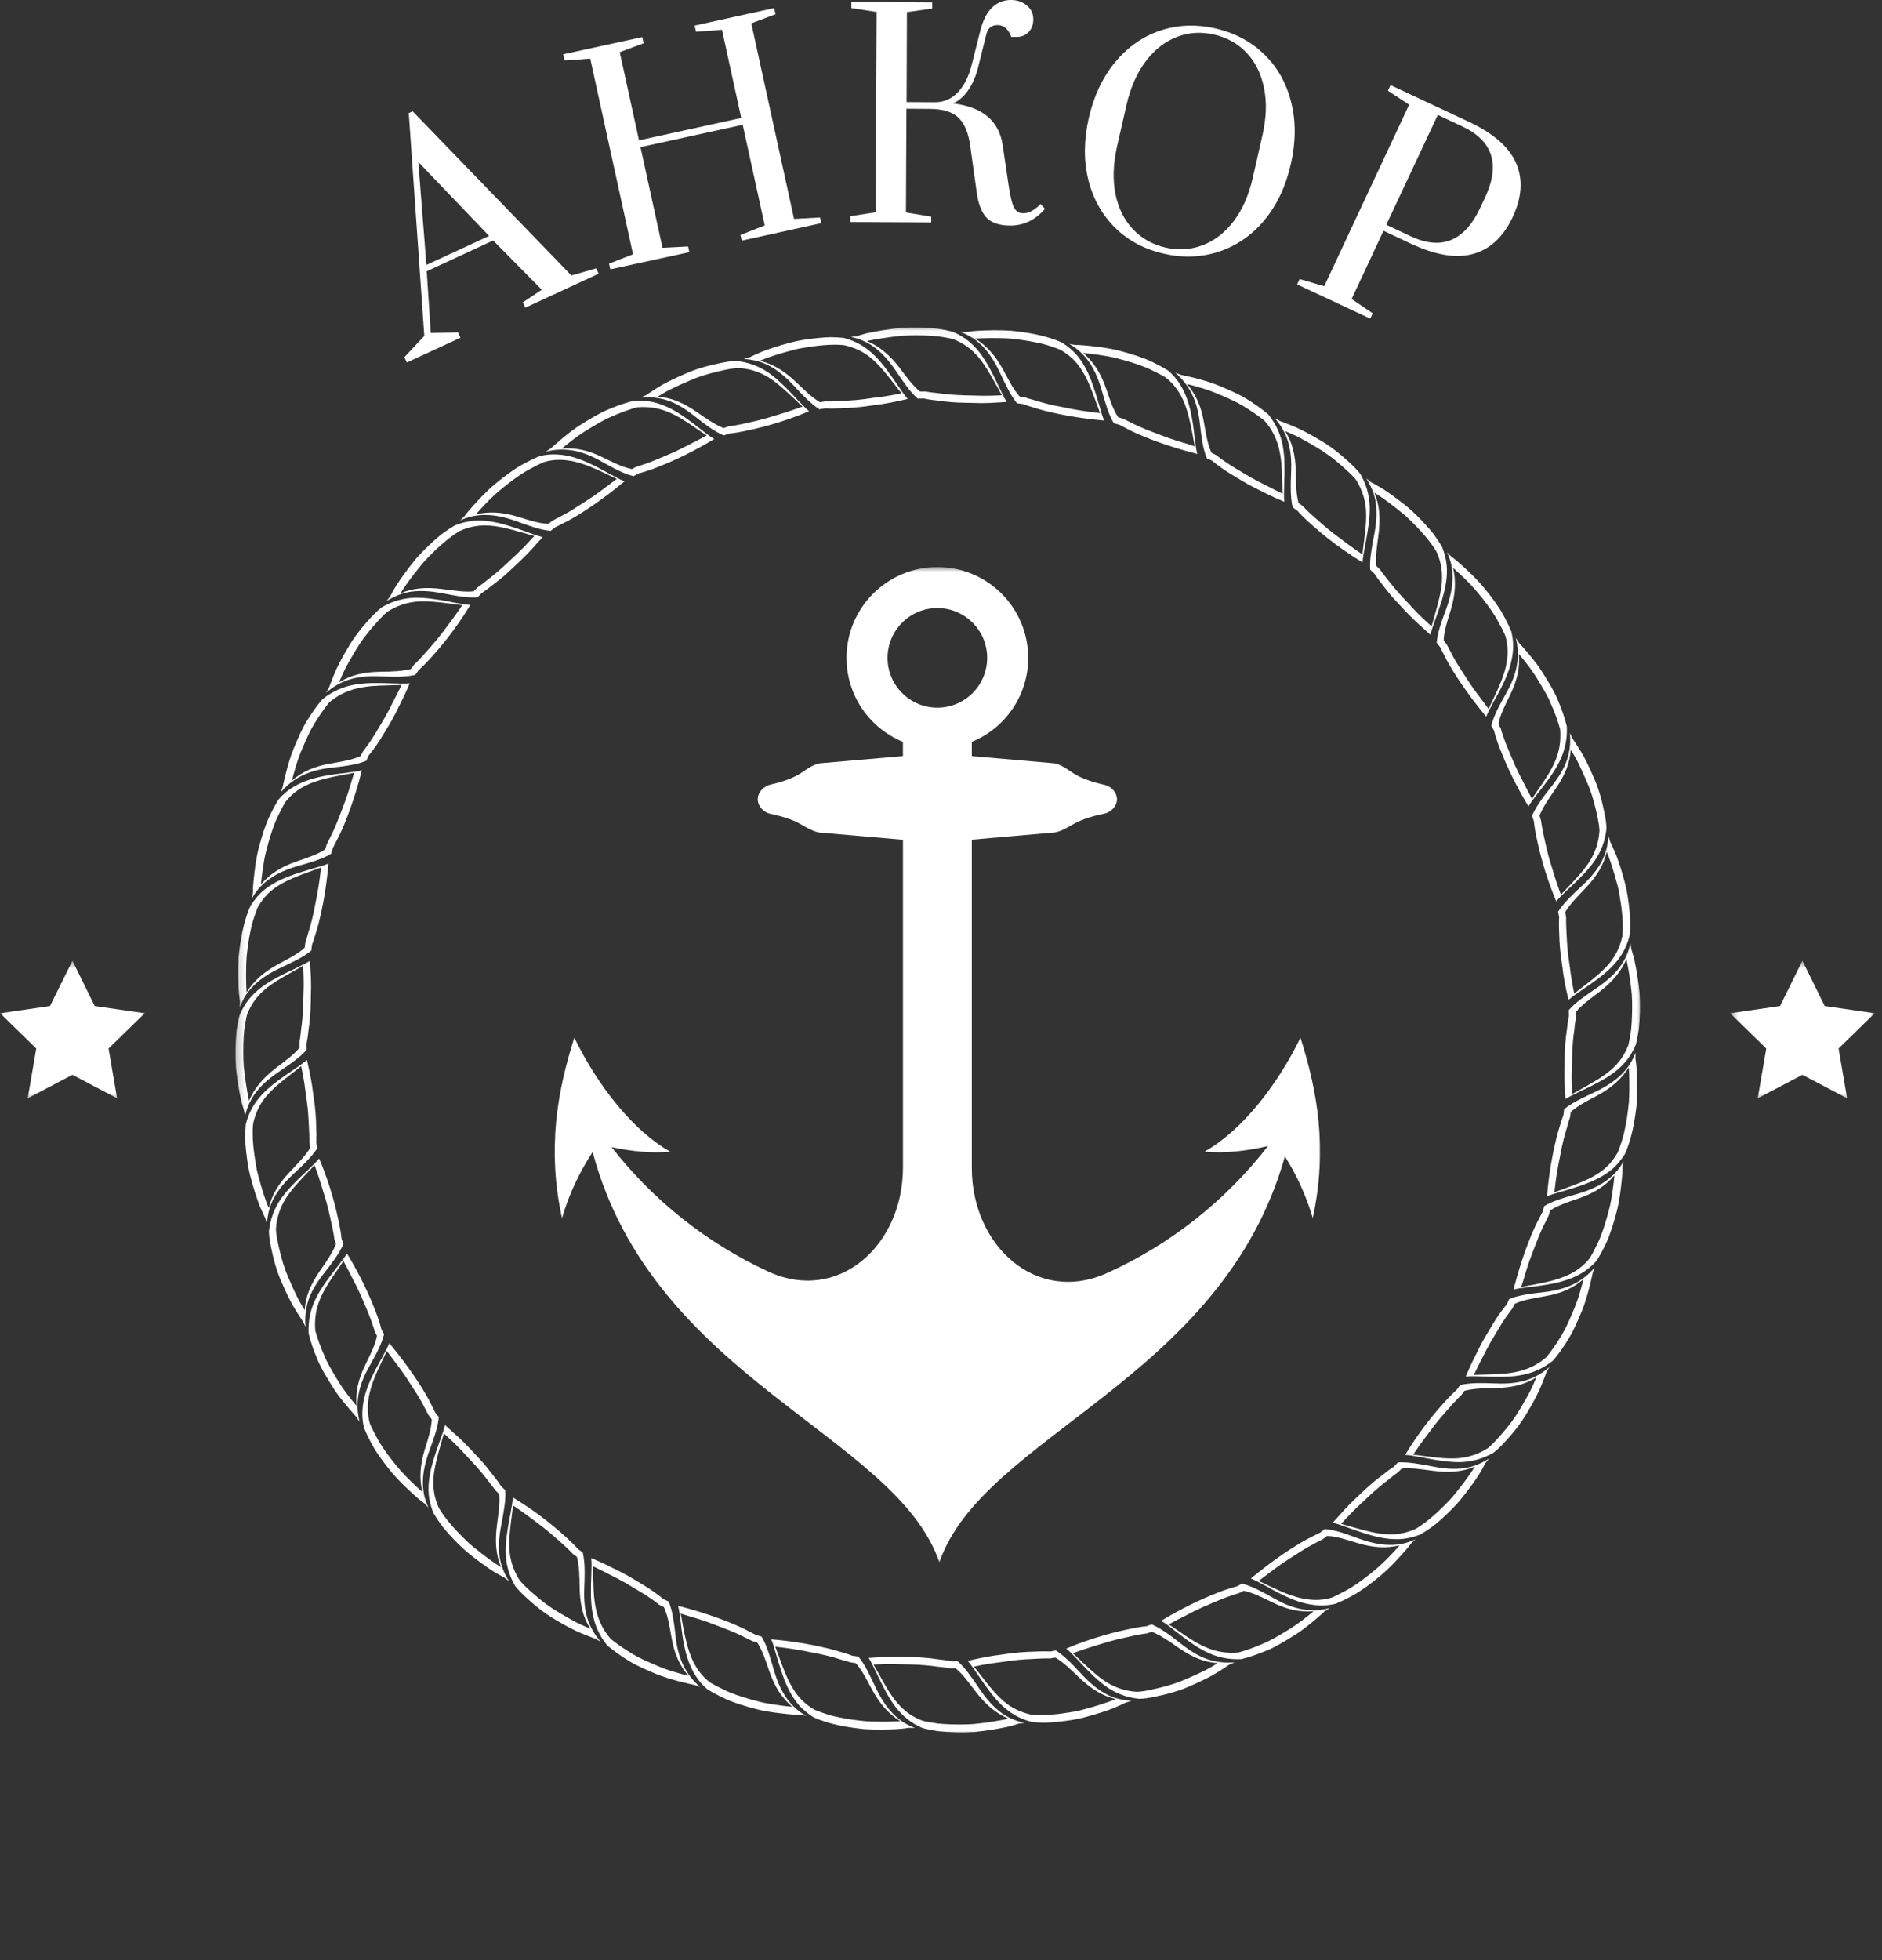
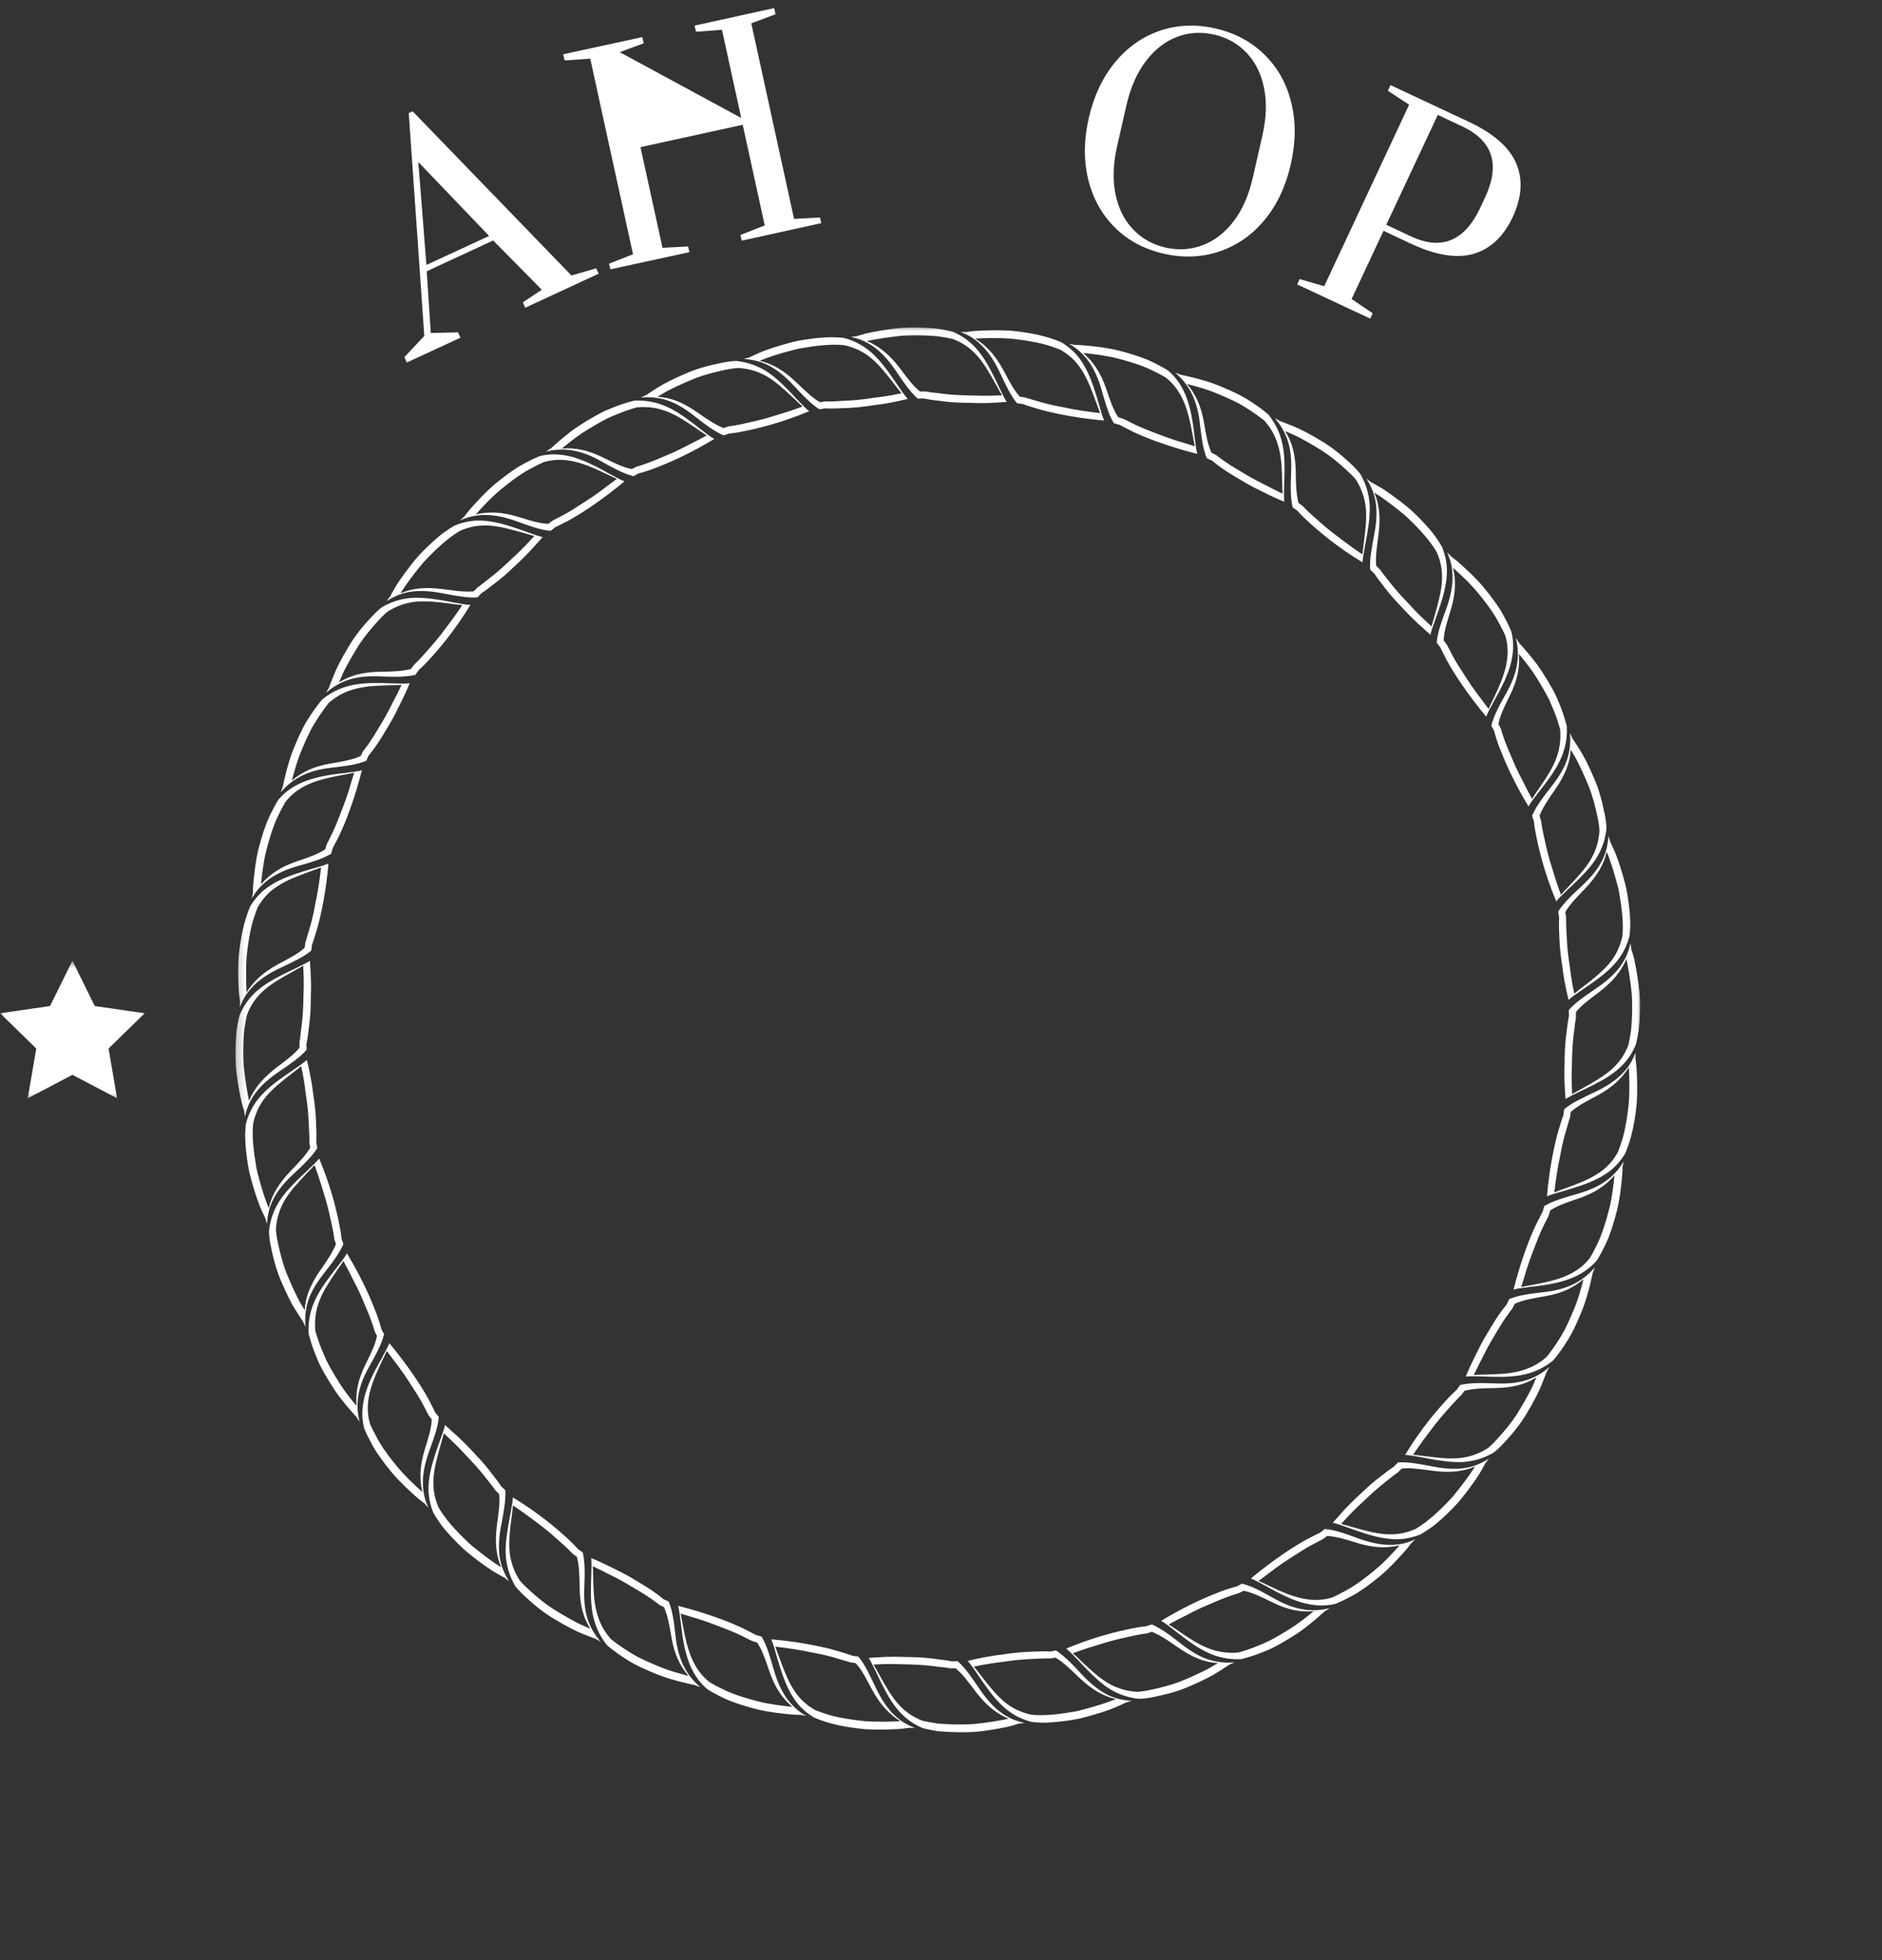
<svg xmlns="http://www.w3.org/2000/svg" width="242" height="252" viewBox="0 0 242 252" fill="none">
  <rect x="0" y="0" width="242" height="252" fill="#333333" stroke="none" />
  <mask id="mask0_204_27" style="mask-type:luminance" maskUnits="userSpaceOnUse" x="30" y="42" width="182" height="182">
    <path d="M30.213 42.029H211.213V223.029H30.213V42.029Z" fill="white" />
  </mask>
  <g mask="url(#mask0_204_27)">
    <path d="M140.04 46.539C140.702 47.487 141.212 48.628 141.629 50.05C142.15 51.857 142.535 53.263 143.228 54.409L143.957 54.612C143.957 54.612 144.546 54.93 145.582 55.456C147.259 56.258 150.119 57.378 153.941 58.352L153.957 58.347C153.806 57.769 153.733 57.159 153.66 56.555L153.613 56.258C153.587 56.034 153.566 55.836 153.546 55.618C153.348 53.977 153.093 52.566 152.619 51.237C152.134 49.925 151.426 48.675 150.197 47.633L150.155 47.607C149.603 47.263 149.03 46.961 148.436 46.664C148.061 46.487 147.691 46.305 147.311 46.149C146.926 46.003 146.535 45.868 146.155 45.737C145.389 45.482 144.624 45.263 143.9 45.081C142.337 44.685 140.905 44.555 139.889 44.441C139.384 44.394 138.973 44.368 138.686 44.347C138.4 44.347 138.249 44.347 138.249 44.347L137.483 44.206C138.551 44.805 139.369 45.592 140.04 46.539ZM141.212 45.607C141.973 45.722 142.848 45.847 143.754 46.097C144.066 46.18 144.379 46.263 144.702 46.352C145.952 46.717 147.113 47.086 148.129 47.602C148.749 47.894 149.337 48.196 149.863 48.508C151.051 49.43 151.749 50.529 152.249 51.706C152.744 52.904 153.035 54.201 153.327 55.748L153.4 56.149C153.478 56.576 153.546 56.982 153.634 57.373C153.483 57.326 153.332 57.274 153.176 57.227C152.947 57.154 152.712 57.086 152.483 57.008L151.332 56.664C150.566 56.425 149.822 56.159 149.093 55.873C147.749 55.373 146.66 54.935 145.879 54.555C144.983 54.102 144.462 53.842 144.452 53.842L143.785 53.638C143.139 52.664 142.749 51.482 142.228 49.941C141.525 47.904 140.593 46.508 139.28 45.378C139.785 45.425 140.447 45.498 141.212 45.607ZM126.4 44.571C127.202 45.409 127.884 46.461 128.525 47.8C129.322 49.461 129.921 50.821 130.785 51.847L131.535 51.941C131.535 51.941 131.801 52.05 132.285 52.206C132.775 52.342 133.483 52.586 134.384 52.821C136.207 53.269 138.785 53.784 141.983 54.06C141.707 53.414 141.514 52.711 141.327 52.024C140.822 50.326 140.358 48.8 139.66 47.456C139.311 46.789 138.905 46.154 138.4 45.571C137.889 45.013 137.285 44.508 136.551 44.039C134.441 43.086 132.061 42.727 129.983 42.513C128.379 42.414 126.941 42.461 125.921 42.513C125.415 42.529 125.004 42.576 124.718 42.618C124.436 42.664 124.28 42.685 124.28 42.685L123.504 42.664C124.082 42.888 124.598 43.149 125.077 43.456C125.561 43.774 125.994 44.149 126.4 44.571ZM129.926 43.529C130.244 43.571 130.566 43.602 130.9 43.638C131.931 43.769 132.905 43.941 133.816 44.144C134.728 44.357 135.566 44.659 136.337 44.956C137.65 45.711 138.52 46.607 139.197 47.737C139.874 48.842 140.363 50.107 140.889 51.566L141.03 51.941C141.181 52.342 141.311 52.732 141.457 53.107C139.848 52.93 138.259 52.691 136.733 52.357C135.207 52.092 133.988 51.758 133.15 51.493C132.728 51.368 132.4 51.279 132.176 51.211C131.952 51.133 131.832 51.097 131.822 51.097L131.134 50.993C130.348 50.133 129.78 49.003 129.02 47.586C127.999 45.711 126.869 44.441 125.395 43.529C126.415 43.472 128.051 43.409 129.926 43.529ZM101.983 49.482C102.619 50.164 103.181 50.769 103.723 51.279C104.264 51.8 104.801 52.263 105.374 52.623L106.119 52.493C106.119 52.493 106.4 52.519 106.91 52.519C107.415 52.524 108.155 52.472 109.098 52.446C110.035 52.399 111.16 52.284 112.431 52.081C113.712 51.941 115.15 51.664 116.718 51.284C116.254 50.737 115.863 50.175 115.468 49.586C113.457 46.638 111.843 44.284 108.468 43.435C107.895 43.378 107.316 43.342 106.738 43.347C106.16 43.368 105.582 43.404 105.014 43.467C103.879 43.597 102.759 43.743 101.754 44.013C100.191 44.425 98.832 44.868 97.884 45.248C96.942 45.649 96.379 45.935 96.379 45.935L95.634 46.144C96.879 46.237 97.942 46.487 98.968 47.05C99.993 47.597 100.962 48.399 101.983 49.482ZM102.014 44.993C102.327 44.909 102.645 44.826 102.968 44.774C105.02 44.425 106.895 44.201 108.546 44.373C110.03 44.711 111.134 45.279 112.119 46.123C113.103 46.977 113.962 48.034 114.91 49.274L115.16 49.592C115.421 49.935 115.671 50.253 115.926 50.555C115.129 50.727 114.337 50.873 113.54 50.987C113.145 51.045 112.754 51.097 112.358 51.138C111.962 51.196 111.572 51.248 111.186 51.305C109.655 51.513 108.384 51.513 107.514 51.581C107.072 51.607 106.728 51.607 106.494 51.607C106.259 51.597 106.129 51.597 106.124 51.597L105.436 51.711C104.415 51.112 103.53 50.227 102.379 49.133C100.827 47.664 99.353 46.753 97.681 46.388C98.639 45.961 100.191 45.461 102.014 44.993ZM192.374 177.852C190.488 177.784 189.082 177.748 187.759 178.045L187.322 178.664C187.322 178.664 186.806 179.097 186.02 179.951C184.764 181.316 182.738 183.638 180.686 187.024V187.034C181.275 187.076 181.874 187.175 182.468 187.289L182.764 187.336C182.983 187.383 183.181 187.42 183.384 187.461C184.988 187.763 186.447 187.993 187.869 187.961C189.264 187.904 190.608 187.571 192.03 186.763L192.066 186.737C192.582 186.336 193.046 185.873 193.488 185.394C194.619 184.18 195.65 182.868 196.395 181.571C197.228 180.191 197.879 178.925 198.254 177.961C198.65 177.013 198.848 176.42 198.848 176.42L199.238 175.743C197.337 177.357 195.389 177.967 192.374 177.852ZM196.754 178.852C196.395 179.534 195.968 180.3 195.478 181.102C195.306 181.378 195.134 181.659 194.962 181.941C194.249 183.029 193.457 183.951 192.697 184.8C192.249 185.305 191.796 185.779 191.311 186.175C190.025 186.987 188.811 187.342 187.535 187.461C186.244 187.56 184.879 187.414 183.332 187.206L182.931 187.159C182.504 187.102 182.103 187.05 181.707 187.019C181.796 186.883 181.884 186.748 181.973 186.618C182.785 185.404 183.676 184.269 184.525 183.138C185.41 182.008 186.218 181.154 186.785 180.498C187.124 180.128 187.4 179.842 187.593 179.649C187.79 179.461 187.9 179.357 187.905 179.352L188.322 178.789C189.483 178.503 190.671 178.461 192.296 178.441C194.457 178.404 196.129 177.987 197.561 177.066C197.353 177.55 197.103 178.164 196.754 178.852ZM115.15 47.607C116.191 49.133 116.994 50.357 118.014 51.248L118.775 51.227C118.775 51.227 119.431 51.383 120.577 51.498C121.494 51.638 122.733 51.769 124.223 51.784C124.968 51.779 125.775 51.842 126.65 51.816C127.514 51.816 128.452 51.722 129.441 51.675L129.447 51.67C129.129 51.154 128.869 50.597 128.608 50.06L128.468 49.795C128.379 49.597 128.296 49.414 128.207 49.222C126.796 46.305 125.52 43.925 122.546 42.664L122.499 42.644C121.869 42.482 121.228 42.357 120.577 42.258C118.931 42.076 117.27 42.06 115.78 42.154C114.171 42.321 112.77 42.571 111.77 42.779C111.264 42.873 110.874 43.008 110.598 43.086C110.322 43.17 110.176 43.217 110.176 43.217L109.405 43.316C111.822 43.81 113.478 45.175 115.15 47.607ZM115.957 43.159C116.275 43.144 116.608 43.128 116.936 43.118C118.238 43.086 119.457 43.123 120.582 43.232C121.259 43.326 121.91 43.435 122.509 43.576C125.332 44.638 126.53 46.68 128.04 49.394L128.238 49.743C128.441 50.118 128.639 50.477 128.843 50.816C128.681 50.826 128.525 50.826 128.358 50.836C127.707 50.868 127.066 50.883 126.421 50.878C125.619 50.878 124.827 50.821 124.046 50.821C122.608 50.784 121.436 50.659 120.577 50.534C120.082 50.487 119.686 50.441 119.415 50.394C119.15 50.352 119.004 50.326 118.999 50.326L118.296 50.331C117.384 49.602 116.645 48.56 115.676 47.289C114.379 45.597 113.061 44.513 111.473 43.836C112.478 43.638 114.082 43.347 115.957 43.159ZM166.025 60.607C165.952 62.498 165.915 63.904 166.218 65.222L166.832 65.665C166.832 65.665 167.27 66.18 168.119 66.961C169.483 68.216 171.811 70.243 175.197 72.295H175.207C175.244 71.711 175.348 71.112 175.462 70.519L175.504 70.216C175.551 70.003 175.587 69.805 175.634 69.602C175.931 67.993 176.165 66.534 176.129 65.112C176.072 63.717 175.744 62.373 174.931 60.951L174.905 60.914C174.504 60.399 174.04 59.941 173.561 59.493C172.353 58.368 171.04 57.331 169.738 56.586C168.363 55.753 167.093 55.102 166.134 54.727C165.181 54.331 164.593 54.133 164.593 54.133L163.915 53.748C165.525 55.638 166.145 57.586 166.025 60.607ZM165.249 55.42C165.723 55.628 166.343 55.873 167.03 56.227C167.712 56.581 168.478 57.008 169.28 57.498C169.556 57.67 169.837 57.842 170.113 58.013C171.207 58.727 172.129 59.519 172.978 60.279C173.478 60.732 173.957 61.18 174.353 61.664C175.16 62.956 175.52 64.165 175.639 65.441C175.738 66.732 175.587 68.097 175.384 69.644L175.332 70.045C175.275 70.472 175.228 70.873 175.197 71.269C175.061 71.18 174.926 71.091 174.79 71.003C173.582 70.191 172.447 69.3 171.311 68.451C170.186 67.566 169.332 66.758 168.676 66.191C168.306 65.852 168.02 65.581 167.827 65.383C167.634 65.185 167.535 65.076 167.53 65.071L166.968 64.654C166.681 63.498 166.634 62.305 166.619 60.68C166.587 58.524 166.171 56.847 165.249 55.42ZM195.061 85.482C194.863 86.623 194.436 87.774 193.691 89.091C192.775 90.737 192.077 91.993 191.764 93.295C191.889 93.508 192.02 93.727 192.124 93.956C192.124 93.956 192.363 95.06 193.087 96.784C193.775 98.529 194.884 100.914 196.54 103.664C196.895 103.065 197.337 102.508 197.77 101.951C200.009 99.102 201.634 96.878 201.473 93.378C201.202 92.269 200.811 91.159 200.363 90.107C199.936 89.034 199.348 88.086 198.811 87.191C198.384 86.508 197.988 85.862 197.566 85.316C197.145 84.769 196.764 84.295 196.431 83.899C195.77 83.118 195.343 82.665 195.343 82.665C195.202 82.446 195.072 82.222 194.915 82.013C195.223 83.216 195.254 84.347 195.061 85.482ZM197.957 87.737C198.124 88.008 198.285 88.295 198.462 88.581C198.712 89.034 198.968 89.477 199.186 89.92C199.389 90.373 199.582 90.816 199.759 91.248C200.108 92.112 200.395 92.951 200.613 93.748C200.858 96.784 199.723 98.722 197.921 101.326L197.686 101.664C197.441 102.024 197.212 102.352 196.999 102.701C196.603 101.993 196.238 101.279 195.884 100.555C195.504 99.852 195.155 99.144 194.827 98.43C194.218 97.008 193.712 95.852 193.421 95.024C193.275 94.612 193.165 94.279 193.093 94.055C193.03 93.826 192.994 93.706 192.994 93.701C192.889 93.493 192.796 93.279 192.676 93.076C192.895 91.935 193.447 90.831 194.16 89.378C195.129 87.42 195.452 85.779 195.306 84.066C195.962 84.857 197.014 86.112 197.957 87.737ZM210.358 136.55C210.311 136.269 210.296 136.107 210.296 136.107L210.311 135.331C210.087 135.909 209.827 136.425 209.52 136.904C209.202 137.383 208.827 137.816 208.405 138.217C207.566 139.019 206.514 139.701 205.176 140.342C203.514 141.138 202.155 141.737 201.129 142.602L201.035 143.352C201.035 143.352 200.926 143.618 200.775 144.102C200.634 144.592 200.389 145.3 200.155 146.201C199.707 148.024 199.191 150.597 198.921 153.8C199.561 153.524 200.264 153.331 200.952 153.144C202.655 152.638 204.176 152.175 205.52 151.477C206.191 151.128 206.822 150.722 207.405 150.217C207.962 149.706 208.473 149.102 208.936 148.368C209.889 146.258 210.249 143.878 210.468 141.8C210.561 140.196 210.514 138.758 210.468 137.737C210.441 137.237 210.4 136.831 210.358 136.55ZM209.447 141.748C209.405 142.066 209.374 142.394 209.337 142.722C209.212 143.753 209.04 144.732 208.832 145.644C208.619 146.555 208.316 147.388 208.02 148.159C207.264 149.472 206.369 150.347 205.238 151.019C204.139 151.696 202.869 152.185 201.41 152.717L201.035 152.857C200.634 153.003 200.244 153.133 199.869 153.284C200.046 151.67 200.29 150.081 200.619 148.555C200.889 147.029 201.218 145.816 201.488 144.972C201.608 144.55 201.697 144.222 201.764 143.993C201.843 143.769 201.884 143.649 201.884 143.638L201.983 142.951C202.843 142.164 203.973 141.597 205.395 140.836C207.264 139.816 208.535 138.685 209.447 137.211C209.504 138.243 209.572 139.873 209.447 141.748ZM199.556 101.034C198.389 102.519 197.54 103.633 196.999 104.878L197.244 105.592C197.244 105.592 197.285 106.258 197.525 107.394C197.884 109.211 198.582 112.211 200.103 115.857L200.119 115.862C200.494 115.409 200.926 114.993 201.374 114.576L201.582 114.362C201.749 114.211 201.895 114.081 202.056 113.935C203.238 112.81 204.285 111.769 205.098 110.592C205.869 109.435 206.395 108.149 206.572 106.524V106.477C206.551 105.821 206.452 105.175 206.316 104.539C205.994 102.914 205.546 101.305 204.926 99.941C204.29 98.456 203.66 97.18 203.098 96.316C202.556 95.441 202.191 94.93 202.191 94.93L201.874 94.222C201.978 95.466 201.863 96.576 201.499 97.665C201.134 98.758 200.468 99.857 199.556 101.034ZM201.973 96.378C202.233 96.821 202.603 97.383 202.941 98.076C203.285 98.769 203.655 99.566 204.014 100.43C204.139 100.727 204.264 101.029 204.395 101.342C204.843 102.565 205.139 103.743 205.379 104.852C205.525 105.513 205.639 106.164 205.671 106.784C205.572 108.3 205.15 109.493 204.499 110.586C203.827 111.69 202.895 112.701 201.827 113.836L201.551 114.128C201.249 114.44 200.973 114.737 200.718 115.034C200.66 114.883 200.608 114.737 200.551 114.581C200.046 113.211 199.66 111.831 199.238 110.477C198.843 109.102 198.634 107.94 198.436 107.102C198.332 106.612 198.264 106.222 198.223 105.956C198.186 105.68 198.165 105.534 198.165 105.529L197.957 104.862C198.41 103.758 199.077 102.769 200.009 101.44C201.218 99.68 201.889 98.071 201.973 96.378ZM203.494 113.805C202.811 114.44 202.207 115.003 201.697 115.545C201.176 116.086 200.718 116.623 200.353 117.196L200.488 117.94C200.488 117.94 200.462 118.222 200.462 118.732C200.452 119.243 200.504 119.982 200.53 120.925C200.577 121.862 200.691 122.982 200.895 124.258C201.035 125.539 201.316 126.972 201.691 128.539C202.238 128.081 202.801 127.685 203.389 127.289C206.337 125.284 208.691 123.664 209.54 120.295C209.598 119.717 209.639 119.138 209.629 118.56C209.613 117.987 209.572 117.404 209.509 116.836C209.384 115.706 209.233 114.581 208.962 113.576C208.556 112.013 208.108 110.659 207.733 109.706C207.332 108.763 207.046 108.206 207.046 108.206L206.832 107.456C206.738 108.701 206.488 109.763 205.926 110.789C205.379 111.815 204.582 112.795 203.494 113.805ZM207.994 113.836C208.077 114.149 208.16 114.467 208.207 114.795C208.561 116.847 208.785 118.717 208.613 120.368C208.275 121.852 207.707 122.956 206.858 123.946C206.004 124.925 204.947 125.784 203.712 126.737L203.389 126.982C203.046 127.243 202.728 127.493 202.431 127.748C202.259 126.951 202.113 126.159 201.999 125.362C201.941 124.972 201.889 124.576 201.843 124.18C201.785 123.784 201.733 123.394 201.676 123.008C201.468 121.477 201.468 120.211 201.405 119.336C201.379 118.899 201.379 118.555 201.379 118.315C201.384 118.081 201.384 117.956 201.384 117.946L201.27 117.258C201.869 116.237 202.754 115.352 203.853 114.201C205.316 112.654 206.228 111.175 206.598 109.503C207.025 110.461 207.514 112.019 207.994 113.836ZM210.822 127.602C210.655 125.998 210.41 124.592 210.197 123.592C210.103 123.092 209.968 122.696 209.889 122.42C209.811 122.149 209.759 121.998 209.759 121.998L209.66 121.227C209.16 123.644 207.801 125.3 205.369 126.977C203.843 128.024 202.619 128.826 201.728 129.847L201.749 130.602C201.749 130.602 201.593 131.258 201.478 132.404C201.343 133.326 201.207 134.56 201.191 136.05C201.202 136.795 201.134 137.607 201.16 138.477C201.16 139.347 201.259 140.284 201.301 141.269L201.306 141.279C201.827 140.956 202.379 140.696 202.915 140.435L203.181 140.295C203.379 140.206 203.566 140.123 203.754 140.034C206.676 138.628 209.051 137.352 210.311 134.373L210.332 134.331C210.499 133.701 210.619 133.055 210.723 132.404C210.9 130.763 210.926 129.092 210.822 127.602ZM209.738 132.399C209.645 133.076 209.535 133.727 209.395 134.326C208.332 137.149 206.29 138.347 203.577 139.857L203.228 140.055C202.848 140.258 202.494 140.456 202.155 140.659C202.145 140.498 202.145 140.342 202.134 140.175C202.103 139.524 202.087 138.883 202.093 138.237C202.093 137.435 202.15 136.644 202.15 135.862C202.186 134.425 202.306 133.253 202.436 132.394C202.483 131.899 202.53 131.503 202.577 131.232C202.619 130.967 202.645 130.821 202.645 130.816L202.639 130.112C203.369 129.201 204.41 128.461 205.681 127.493C207.374 126.196 208.457 124.878 209.134 123.289C209.343 124.295 209.645 125.899 209.822 127.774C209.843 128.092 209.853 128.425 209.869 128.753C209.889 130.06 209.848 131.274 209.738 132.399ZM206.436 151.862C205.488 152.524 204.348 153.034 202.926 153.456C201.119 153.972 199.718 154.357 198.566 155.055L198.363 155.779C198.363 155.779 198.046 156.368 197.525 157.404C196.718 159.081 195.598 161.941 194.624 165.763L194.629 165.779C195.212 165.633 195.816 165.555 196.421 165.487L196.718 165.435C196.941 165.409 197.139 165.388 197.358 165.373C199.004 165.175 200.41 164.92 201.744 164.441C203.056 163.956 204.301 163.248 205.343 162.019L205.369 161.982C205.712 161.425 206.02 160.852 206.311 160.258C206.488 159.883 206.676 159.513 206.827 159.133C206.973 158.748 207.108 158.362 207.238 157.977C207.494 157.211 207.712 156.451 207.895 155.722C208.29 154.159 208.421 152.727 208.535 151.717C208.587 151.206 208.613 150.795 208.629 150.508C208.629 150.222 208.629 150.071 208.629 150.071L208.77 149.305C208.176 150.378 207.389 151.191 206.436 151.862ZM207.369 153.034C207.254 153.8 207.134 154.67 206.879 155.576C206.796 155.888 206.712 156.201 206.624 156.524C206.259 157.774 205.889 158.935 205.374 159.956C205.082 160.571 204.78 161.159 204.468 161.685C203.546 162.873 202.447 163.576 201.27 164.071C200.072 164.566 198.78 164.862 197.228 165.149L196.827 165.222C196.4 165.3 195.994 165.373 195.603 165.461C195.65 165.305 195.702 165.154 195.754 165.003C195.822 164.774 195.889 164.534 195.968 164.305L196.311 163.154C196.556 162.388 196.816 161.644 197.103 160.914C197.608 159.571 198.04 158.482 198.421 157.706C198.874 156.805 199.134 156.284 199.134 156.279L199.337 155.607C200.316 154.967 201.494 154.571 203.035 154.055C205.072 153.347 206.468 152.414 207.598 151.102C207.551 151.607 207.478 152.269 207.369 153.034ZM184.343 188.545C183.426 188.368 182.624 188.217 181.879 188.118C181.119 188.013 180.426 187.961 179.749 188.003L179.228 188.555C179.228 188.555 178.988 188.701 178.577 188.998C178.374 189.154 178.119 189.342 177.837 189.571C177.546 189.795 177.207 190.045 176.843 190.342C176.103 190.925 175.301 191.711 174.358 192.592C173.889 193.034 173.405 193.524 172.905 194.05C172.66 194.321 172.41 194.602 172.16 194.888C171.9 195.17 171.639 195.461 171.369 195.753C172.051 195.914 172.733 196.17 173.405 196.414C175.082 197.013 176.582 197.534 178.082 197.763C178.827 197.868 179.587 197.92 180.343 197.842C181.093 197.763 181.869 197.576 182.676 197.253C183.171 196.956 183.655 196.638 184.129 196.3C184.598 195.967 185.025 195.576 185.452 195.201C186.296 194.43 187.098 193.638 187.764 192.842C188.785 191.592 189.613 190.435 190.171 189.571C190.697 188.696 190.978 188.133 190.978 188.133L191.457 187.519C190.4 188.175 189.384 188.597 188.228 188.743C187.061 188.899 185.811 188.826 184.343 188.545ZM186.973 192.196C186.775 192.451 186.551 192.691 186.316 192.93C184.879 194.435 183.473 195.691 182.046 196.545C179.296 197.784 176.999 197.185 174.02 196.347L173.639 196.237C173.233 196.118 172.843 196.003 172.447 195.899C173.009 195.316 173.546 194.711 174.119 194.149C174.676 193.576 175.285 193.066 175.843 192.508C176.957 191.441 177.962 190.664 178.65 190.123C178.988 189.847 179.259 189.638 179.452 189.498C179.645 189.362 179.749 189.284 179.749 189.284L180.244 188.789C181.405 188.67 182.655 188.873 184.238 189.076C186.353 189.352 188.077 189.217 189.655 188.534C189.124 189.425 188.155 190.748 186.973 192.196ZM202.327 165.092C201.285 165.592 200.108 165.93 198.598 166.102C196.728 166.321 195.301 166.493 194.061 167.003C193.952 167.232 193.858 167.461 193.749 167.691C193.749 167.691 192.994 168.529 192.02 170.123C191.551 170.935 190.921 171.878 190.337 173.024C189.77 174.185 189.082 175.467 188.473 176.961C189.16 176.899 189.874 176.925 190.587 176.951C194.207 177.092 196.962 177.102 199.702 174.909C200.441 174.039 201.108 173.076 201.707 172.092C202.306 171.118 202.749 170.081 203.16 169.123C203.811 167.654 204.176 166.263 204.431 165.269C204.681 164.274 204.796 163.664 204.796 163.664C204.889 163.42 204.983 163.18 205.061 162.935C204.259 163.894 203.358 164.576 202.327 165.092ZM202.202 168.758C202.072 169.055 201.941 169.352 201.811 169.664C201.593 170.138 201.379 170.597 201.155 171.034C200.921 171.467 200.665 171.883 200.415 172.279C199.91 173.071 199.405 173.789 198.884 174.43C197.754 175.441 196.582 175.967 195.343 176.279C194.718 176.435 194.077 176.534 193.389 176.597C192.686 176.654 191.952 176.68 191.165 176.701L190.754 176.711C190.322 176.722 189.915 176.732 189.514 176.758C189.853 176.019 190.228 175.31 190.587 174.597C190.941 173.878 191.311 173.175 191.697 172.493C192.494 171.17 193.119 170.081 193.629 169.357C193.879 168.998 194.082 168.717 194.228 168.529C194.374 168.347 194.457 168.243 194.457 168.237C194.572 168.034 194.671 167.826 194.77 167.612C195.827 167.128 197.046 166.92 198.639 166.644C200.801 166.284 202.301 165.576 203.613 164.451C203.353 165.441 202.973 167.039 202.202 168.758ZM87.895 214.149C87.389 213.107 87.051 211.935 86.879 210.425C86.665 208.55 86.493 207.123 85.983 205.888C85.754 205.779 85.525 205.68 85.296 205.576C85.296 205.576 84.452 204.816 82.858 203.842C82.051 203.373 81.108 202.743 79.957 202.159C78.801 201.592 77.52 200.904 76.02 200.3C76.087 200.987 76.061 201.701 76.035 202.414C75.895 206.034 75.879 208.784 78.072 211.524C78.947 212.263 79.91 212.935 80.889 213.534C81.863 214.133 82.905 214.571 83.858 214.987C85.332 215.633 86.723 215.998 87.712 216.253C88.707 216.503 89.322 216.618 89.322 216.618C89.561 216.711 89.806 216.81 90.046 216.883C89.093 216.081 88.405 215.185 87.895 214.149ZM84.223 214.024C83.931 213.894 83.629 213.763 83.317 213.633C82.848 213.42 82.389 213.201 81.947 212.977C81.514 212.743 81.098 212.487 80.707 212.237C79.915 211.737 79.197 211.227 78.551 210.711C77.546 209.576 77.014 208.404 76.702 207.164C76.551 206.545 76.447 205.899 76.384 205.217C76.327 204.513 76.301 203.784 76.28 202.993L76.27 202.586C76.264 202.154 76.249 201.743 76.223 201.342C76.962 201.68 77.671 202.055 78.384 202.42C79.108 202.769 79.806 203.138 80.488 203.529C81.811 204.326 82.905 204.951 83.624 205.461C83.988 205.706 84.27 205.909 84.452 206.06C84.634 206.206 84.738 206.289 84.743 206.289C84.947 206.404 85.16 206.498 85.368 206.602C85.853 207.659 86.067 208.873 86.337 210.467C86.702 212.628 87.41 214.133 88.53 215.446C87.535 215.175 85.936 214.795 84.223 214.024ZM153.264 50.649C153.77 51.696 154.108 52.868 154.28 54.378C154.499 56.248 154.671 57.68 155.181 58.914C155.41 59.024 155.639 59.118 155.869 59.227C155.869 59.227 156.707 59.982 158.301 60.961C159.108 61.425 160.056 62.055 161.202 62.644C162.358 63.211 163.639 63.899 165.139 64.503C165.077 63.816 165.103 63.102 165.124 62.388C165.264 58.769 165.28 56.013 163.087 53.274C162.212 52.534 161.254 51.868 160.27 51.269C159.296 50.67 158.254 50.227 157.301 49.816C155.827 49.164 154.441 48.8 153.447 48.545C152.452 48.3 151.837 48.185 151.837 48.185C151.598 48.086 151.353 47.993 151.113 47.914C152.066 48.717 152.749 49.623 153.264 50.649ZM156.931 50.774C157.223 50.904 157.525 51.039 157.837 51.164C158.306 51.383 158.764 51.597 159.207 51.821C159.639 52.055 160.056 52.31 160.447 52.56C161.238 53.066 161.957 53.576 162.603 54.092C163.608 55.222 164.139 56.399 164.452 57.633C164.603 58.258 164.707 58.899 164.77 59.592C164.827 60.289 164.853 61.024 164.869 61.816L164.884 62.222C164.889 62.654 164.905 63.06 164.926 63.461C164.191 63.128 163.483 62.748 162.77 62.388C162.046 62.034 161.348 61.664 160.665 61.279C159.337 60.482 158.249 59.857 157.53 59.347C157.165 59.097 156.884 58.894 156.702 58.748C156.514 58.602 156.415 58.519 156.41 58.519C156.207 58.404 155.994 58.31 155.785 58.206C155.301 57.149 155.087 55.93 154.816 54.336C154.452 52.18 153.744 50.675 152.624 49.362C153.619 49.623 155.218 50.013 156.931 50.774ZM186.78 74.388C186.754 75.545 186.494 76.769 186.004 78.165C185.358 79.93 184.848 81.295 184.738 82.633L185.207 83.227C185.207 83.227 185.483 83.826 186.025 84.862C186.915 86.493 188.577 89.086 191.093 92.123H191.108C191.327 91.566 191.613 91.029 191.915 90.498L192.051 90.222C192.155 90.029 192.259 89.852 192.369 89.665C193.176 88.216 193.796 86.925 194.197 85.571C194.566 84.227 194.738 82.79 194.348 81.232L194.337 81.185C194.087 80.586 193.801 79.993 193.494 79.42C193.296 79.05 193.103 78.685 192.884 78.336C192.66 77.993 192.426 77.654 192.191 77.326C191.718 76.67 191.233 76.045 190.749 75.472C189.712 74.237 188.639 73.284 187.889 72.597C187.134 71.909 186.613 71.55 186.613 71.55L186.077 70.998C186.327 71.566 186.525 72.112 186.634 72.67C186.744 73.237 186.785 73.805 186.78 74.388ZM190.04 76.216C190.244 76.461 190.452 76.716 190.66 76.977C191.462 78.003 192.171 78.987 192.697 79.998C193.025 80.597 193.332 81.185 193.572 81.748C193.994 83.185 193.905 84.493 193.624 85.737C193.316 86.998 192.811 88.216 192.119 89.644L191.947 90.013C191.754 90.399 191.577 90.769 191.421 91.138C191.322 91.013 191.228 90.883 191.129 90.758C190.259 89.591 189.369 88.456 188.613 87.258C187.832 86.055 187.191 85.071 186.79 84.3C186.551 83.862 186.379 83.503 186.249 83.263C186.124 83.019 186.061 82.888 186.051 82.888L185.634 82.331C185.681 81.165 186.061 79.982 186.546 78.425C187.165 76.362 187.238 74.685 186.843 72.998C187.603 73.691 188.843 74.769 190.04 76.216ZM176.723 68.633C176.546 69.55 176.395 70.352 176.296 71.097C176.186 71.857 176.139 72.55 176.181 73.227L176.728 73.748C176.728 73.748 176.879 73.993 177.176 74.399C177.327 74.602 177.52 74.857 177.749 75.138C177.973 75.43 178.223 75.769 178.52 76.133C179.103 76.873 179.889 77.675 180.77 78.618C181.212 79.086 181.702 79.571 182.228 80.071C182.499 80.321 182.775 80.566 183.066 80.816C183.343 81.076 183.639 81.336 183.931 81.607C184.093 80.925 184.343 80.243 184.593 79.571C185.191 77.899 185.707 76.394 185.936 74.894C186.046 74.149 186.098 73.394 186.02 72.633C185.936 71.883 185.754 71.112 185.426 70.3C185.134 69.805 184.816 69.321 184.478 68.847C184.139 68.378 183.754 67.951 183.374 67.524C182.603 66.68 181.816 65.878 181.02 65.211C179.77 64.191 178.608 63.362 177.749 62.805C176.869 62.279 176.311 61.998 176.311 61.998L175.697 61.519C176.353 62.576 176.775 63.592 176.921 64.753C177.072 65.92 176.999 67.175 176.723 68.633ZM180.374 66.013C180.629 66.211 180.863 66.435 181.108 66.67C182.613 68.102 183.869 69.513 184.723 70.941C185.962 73.685 185.363 75.987 184.525 78.961L184.415 79.341C184.296 79.753 184.181 80.138 184.077 80.534C183.494 79.977 182.884 79.441 182.327 78.868C181.754 78.305 181.244 77.701 180.686 77.138C179.619 76.024 178.837 75.024 178.296 74.336C178.025 73.998 177.811 73.722 177.671 73.534C177.54 73.341 177.462 73.232 177.462 73.232L176.968 72.743C176.843 71.576 177.051 70.326 177.254 68.748C177.525 66.633 177.395 64.904 176.712 63.331C177.603 63.857 178.921 64.821 180.374 66.013ZM114.754 220.237C113.952 219.394 113.27 218.342 112.629 217.008C111.832 215.342 111.233 213.987 110.369 212.961L109.619 212.862C109.619 212.862 109.353 212.753 108.869 212.602C108.379 212.461 107.671 212.222 106.77 211.982C104.947 211.539 102.369 211.013 99.171 210.748C99.447 211.394 99.639 212.092 99.827 212.779C100.332 214.482 100.796 216.003 101.494 217.352C101.842 218.019 102.249 218.649 102.754 219.237C103.264 219.789 103.869 220.3 104.603 220.763C106.712 221.722 109.093 222.076 111.171 222.295C112.775 222.388 114.212 222.347 115.228 222.295C115.738 222.274 116.15 222.232 116.436 222.185C116.718 222.144 116.874 222.123 116.874 222.123L117.65 222.144C117.072 221.92 116.556 221.659 116.077 221.352C115.593 221.029 115.16 220.649 114.754 220.237ZM111.228 221.269C110.91 221.232 110.587 221.201 110.254 221.159C109.223 221.034 108.249 220.862 107.337 220.659C106.426 220.44 105.587 220.138 104.816 219.842C103.504 219.092 102.634 218.19 101.957 217.065C101.28 215.956 100.79 214.69 100.259 213.232L100.124 212.857C99.973 212.456 99.843 212.066 99.697 211.691C101.306 211.868 102.895 212.112 104.421 212.441C105.947 212.711 107.165 213.039 108.004 213.31C108.426 213.43 108.754 213.519 108.983 213.592C109.207 213.664 109.332 213.706 109.337 213.706L110.025 213.805C110.816 214.664 111.379 215.795 112.139 217.217C113.16 219.092 114.296 220.357 115.764 221.269C114.738 221.326 113.103 221.394 111.228 221.269ZM41.598 163.769C42.764 162.284 43.613 161.17 44.155 159.93L43.91 159.217C43.91 159.217 43.868 158.545 43.629 157.409C43.27 155.597 42.572 152.592 41.051 148.951L41.035 148.941C40.66 149.394 40.228 149.816 39.78 150.232L39.572 150.446C39.405 150.592 39.259 150.727 39.098 150.873C37.915 151.993 36.868 153.039 36.056 154.211C35.285 155.373 34.759 156.659 34.582 158.284V158.331C34.603 158.987 34.702 159.628 34.837 160.274C35.16 161.899 35.608 163.508 36.228 164.873C36.863 166.357 37.493 167.633 38.056 168.498C38.598 169.373 38.962 169.883 38.962 169.883L39.28 170.592C39.176 169.347 39.29 168.237 39.655 167.149C40.02 166.045 40.686 164.946 41.598 163.769ZM39.181 168.43C38.921 167.982 38.551 167.425 38.212 166.727C37.868 166.039 37.499 165.243 37.139 164.378C37.014 164.076 36.889 163.779 36.759 163.467C36.311 162.243 36.014 161.06 35.775 159.956C35.629 159.289 35.514 158.644 35.478 158.024C35.582 156.508 36.004 155.316 36.655 154.217C37.327 153.118 38.259 152.102 39.327 150.967L39.603 150.675C39.905 150.362 40.181 150.071 40.436 149.769C40.493 149.925 40.546 150.071 40.603 150.222C41.108 151.592 41.493 152.977 41.915 154.326C42.311 155.706 42.514 156.862 42.718 157.706C42.822 158.196 42.889 158.586 42.931 158.852C42.968 159.128 42.988 159.274 42.988 159.279L43.197 159.941C42.743 161.05 42.077 162.039 41.145 163.362C39.936 165.123 39.264 166.727 39.181 168.43ZM37.66 150.993C38.343 150.357 38.947 149.795 39.457 149.253C39.978 148.711 40.436 148.18 40.801 147.602L40.665 146.857C40.665 146.857 40.691 146.576 40.691 146.071C40.702 145.56 40.65 144.821 40.624 143.878C40.577 142.941 40.462 141.821 40.259 140.545C40.118 139.263 39.837 137.831 39.462 136.263C38.915 136.722 38.353 137.118 37.759 137.508C34.816 139.519 32.462 141.138 31.613 144.508C31.556 145.081 31.514 145.659 31.525 146.243C31.54 146.816 31.582 147.394 31.645 147.961C31.77 149.097 31.921 150.217 32.191 151.222C32.598 152.784 33.046 154.144 33.421 155.092C33.822 156.034 34.108 156.597 34.108 156.597L34.322 157.342C34.415 156.097 34.665 155.034 35.228 154.008C35.775 152.982 36.572 152.013 37.66 150.993ZM33.165 150.967C33.082 150.659 33.004 150.336 32.952 150.013C32.598 147.961 32.379 146.086 32.551 144.435C32.889 142.951 33.452 141.852 34.301 140.862C35.155 139.883 36.212 139.019 37.452 138.071L37.77 137.821C38.113 137.56 38.431 137.316 38.728 137.06C38.9 137.857 39.051 138.644 39.165 139.441C39.223 139.836 39.27 140.232 39.316 140.628C39.374 141.024 39.426 141.409 39.483 141.8C39.691 143.326 39.691 144.597 39.754 145.472C39.78 145.909 39.78 146.253 39.78 146.487C39.775 146.727 39.775 146.852 39.775 146.857L39.889 147.545C39.29 148.566 38.405 149.451 37.311 150.607C35.843 152.154 34.931 153.633 34.561 155.3C34.129 154.342 33.639 152.784 33.165 150.967ZM126.004 217.196C124.962 215.675 124.16 214.451 123.139 213.56L122.379 213.576C122.379 213.576 121.723 213.425 120.577 213.31C119.66 213.17 118.421 213.034 116.931 213.024C116.186 213.029 115.379 212.967 114.504 212.993C113.639 212.993 112.702 213.086 111.712 213.133L111.707 213.138C112.025 213.654 112.285 214.206 112.546 214.743L112.686 215.013C112.775 215.206 112.858 215.394 112.947 215.586C114.358 218.503 115.634 220.878 118.608 222.144L118.65 222.159C119.285 222.326 119.926 222.446 120.577 222.55C122.223 222.727 123.884 222.748 125.374 222.654C126.983 222.487 128.384 222.237 129.384 222.029C129.889 221.93 130.28 221.8 130.556 221.722C130.832 221.638 130.978 221.586 130.978 221.586L131.749 221.493C129.332 220.987 127.676 219.633 126.004 217.196ZM125.202 221.638C124.884 221.659 124.551 221.67 124.223 221.685C122.921 221.717 121.707 221.675 120.577 221.571C119.9 221.472 119.254 221.362 118.65 221.222C115.827 220.159 114.629 218.123 113.124 215.404L112.926 215.055C112.718 214.68 112.52 214.321 112.316 213.987C112.478 213.972 112.639 213.972 112.801 213.967C113.452 213.935 114.098 213.914 114.738 213.92C115.54 213.92 116.332 213.977 117.119 213.977C118.551 214.019 119.723 214.138 120.582 214.263C121.082 214.31 121.473 214.362 121.744 214.399C122.009 214.446 122.155 214.472 122.165 214.472L122.863 214.461C123.775 215.19 124.514 216.232 125.483 217.503C126.785 219.196 128.098 220.279 129.691 220.956C128.676 221.159 127.072 221.461 125.202 221.638ZM46.093 179.321C46.29 178.18 46.712 177.024 47.462 175.706C48.379 174.06 49.077 172.805 49.389 171.508C49.264 171.289 49.134 171.076 49.03 170.847C49.03 170.847 48.79 169.743 48.066 168.013C47.379 166.269 46.27 163.883 44.613 161.133C44.259 161.727 43.816 162.295 43.384 162.847C41.145 165.696 39.52 167.92 39.681 171.425C39.952 172.534 40.343 173.644 40.79 174.696C41.218 175.763 41.806 176.711 42.343 177.612C42.77 178.295 43.165 178.935 43.587 179.487C43.999 180.034 44.389 180.503 44.723 180.899C45.384 181.685 45.811 182.138 45.811 182.138C45.952 182.352 46.082 182.576 46.238 182.784C45.936 181.581 45.9 180.461 46.093 179.321ZM43.197 177.066C43.03 176.789 42.868 176.503 42.691 176.217C42.441 175.763 42.186 175.326 41.968 174.878C41.764 174.425 41.572 173.987 41.395 173.555C41.046 172.685 40.759 171.852 40.54 171.055C40.296 168.013 41.431 166.076 43.233 163.472L43.468 163.133C43.712 162.779 43.941 162.446 44.155 162.102C44.551 162.81 44.915 163.524 45.27 164.243C45.65 164.951 45.999 165.659 46.327 166.373C46.936 167.789 47.441 168.946 47.733 169.774C47.879 170.191 47.988 170.519 48.061 170.743C48.124 170.972 48.16 171.092 48.16 171.097C48.264 171.31 48.358 171.519 48.478 171.722C48.259 172.862 47.707 173.967 46.993 175.42C46.025 177.383 45.702 179.019 45.848 180.732C45.191 179.951 44.139 178.691 43.197 177.066ZM35.785 137.831C37.311 136.784 38.535 135.982 39.426 134.961L39.405 134.201C39.405 134.201 39.561 133.545 39.676 132.399C39.811 131.482 39.947 130.248 39.962 128.753C39.952 128.008 40.02 127.201 39.993 126.326C39.993 125.461 39.895 124.524 39.853 123.534L39.848 123.529C39.327 123.847 38.775 124.107 38.238 124.373L37.973 124.513C37.775 124.602 37.587 124.685 37.4 124.774C34.478 126.18 32.103 127.456 30.843 130.43L30.822 130.477C30.655 131.107 30.535 131.748 30.431 132.399C30.254 134.045 30.238 135.706 30.332 137.201C30.499 138.805 30.744 140.206 30.957 141.206C31.051 141.711 31.186 142.107 31.264 142.378C31.343 142.654 31.395 142.8 31.395 142.8L31.494 143.571C31.988 141.164 33.353 139.503 35.785 137.831ZM31.337 137.024C31.322 136.706 31.306 136.378 31.296 136.045C31.264 134.743 31.301 133.529 31.41 132.399C31.504 131.727 31.613 131.076 31.754 130.477C32.816 127.654 34.858 126.456 37.572 124.946L37.921 124.748C38.296 124.545 38.655 124.347 38.993 124.144C39.004 124.3 39.004 124.461 39.009 124.628C39.04 125.274 39.061 125.92 39.056 126.56C39.056 127.368 38.999 128.154 38.999 128.941C38.962 130.373 38.837 131.545 38.712 132.404C38.665 132.904 38.613 133.3 38.577 133.566C38.535 133.831 38.509 133.982 38.509 133.987L38.514 134.685C37.785 135.597 36.743 136.336 35.473 137.305C33.78 138.607 32.697 139.92 32.02 141.513C31.817 140.503 31.525 138.894 31.337 137.024ZM75.129 204.196C75.202 202.31 75.238 200.904 74.936 199.581L74.322 199.144C74.322 199.144 73.884 198.628 73.035 197.842C71.671 196.586 69.343 194.56 65.957 192.508H65.947C65.91 193.097 65.806 193.696 65.692 194.289L65.645 194.586C65.603 194.805 65.567 195.003 65.52 195.206C65.223 196.81 64.988 198.269 65.025 199.691C65.082 201.086 65.41 202.43 66.223 203.852L66.243 203.894C66.65 204.409 67.113 204.868 67.593 205.31C68.801 206.441 70.113 207.472 71.415 208.217C72.79 209.055 74.056 209.701 75.02 210.081C75.973 210.472 76.561 210.67 76.561 210.67L77.238 211.06C75.624 209.17 75.009 207.211 75.129 204.196ZM75.905 209.378C75.436 209.175 74.811 208.925 74.124 208.576C73.442 208.217 72.676 207.789 71.874 207.3C71.598 207.128 71.317 206.956 71.04 206.784C69.947 206.071 69.025 205.279 68.176 204.524C67.676 204.071 67.197 203.618 66.801 203.133C65.993 201.847 65.634 200.633 65.514 199.362C65.415 198.066 65.567 196.701 65.77 195.154L65.822 194.753C65.879 194.326 65.926 193.925 65.957 193.529C66.093 193.618 66.228 193.706 66.363 193.8C67.572 194.607 68.707 195.498 69.843 196.347C70.968 197.232 71.822 198.039 72.478 198.607C72.848 198.946 73.134 199.222 73.327 199.42C73.514 199.618 73.618 199.722 73.624 199.732L74.186 200.144C74.473 201.305 74.52 202.498 74.535 204.123C74.567 206.274 74.983 207.951 75.905 209.378ZM64.431 196.17C64.608 195.253 64.759 194.446 64.858 193.701C64.968 192.946 65.014 192.248 64.973 191.576L64.426 191.05C64.426 191.05 64.275 190.81 63.978 190.399C63.827 190.196 63.634 189.941 63.405 189.664C63.181 189.368 62.931 189.029 62.634 188.67C62.051 187.93 61.264 187.128 60.384 186.18C59.941 185.711 59.452 185.227 58.926 184.732C58.655 184.482 58.374 184.232 58.087 183.982C57.811 183.722 57.514 183.461 57.223 183.196C57.061 183.878 56.811 184.555 56.561 185.227C55.962 186.904 55.447 188.404 55.218 189.904C55.108 190.649 55.056 191.409 55.134 192.164C55.218 192.92 55.4 193.691 55.728 194.498C56.02 194.998 56.337 195.482 56.676 195.951C57.014 196.425 57.4 196.852 57.775 197.279C58.551 198.118 59.337 198.92 60.134 199.592C61.384 200.607 62.546 201.441 63.405 201.993C64.285 202.524 64.843 202.8 64.843 202.8L65.457 203.279C64.801 202.222 64.379 201.206 64.233 200.05C64.082 198.888 64.155 197.633 64.431 196.17ZM60.78 198.795C60.525 198.597 60.29 198.373 60.046 198.138C58.54 196.701 57.285 195.295 56.431 193.868C55.191 191.123 55.79 188.821 56.629 185.847L56.738 185.461C56.858 185.055 56.973 184.664 57.077 184.269C57.66 184.831 58.27 185.368 58.827 185.941C59.4 186.503 59.91 187.107 60.468 187.67C61.535 188.784 62.316 189.784 62.858 190.477C63.129 190.816 63.343 191.092 63.478 191.279C63.613 191.472 63.691 191.581 63.691 191.581L64.186 192.071C64.311 193.237 64.103 194.487 63.9 196.066C63.629 198.18 63.759 199.909 64.442 201.482C63.551 200.946 62.233 199.987 60.78 198.795ZM101.113 218.263C100.452 217.31 99.942 216.17 99.525 214.748C99.004 212.94 98.618 211.539 97.921 210.394L97.197 210.185C97.197 210.185 96.608 209.868 95.572 209.347C93.895 208.545 91.035 207.42 87.212 206.446L87.197 206.451C87.343 207.034 87.421 207.638 87.493 208.243L87.54 208.545C87.567 208.769 87.587 208.961 87.608 209.18C87.806 210.826 88.061 212.232 88.535 213.565C89.02 214.878 89.728 216.128 90.957 217.164L90.999 217.19C91.551 217.534 92.124 217.842 92.718 218.133C93.093 218.31 93.462 218.498 93.843 218.649C94.228 218.795 94.613 218.935 94.999 219.065C95.764 219.321 96.53 219.534 97.254 219.722C98.817 220.118 100.249 220.243 101.264 220.357C101.77 220.409 102.181 220.435 102.468 220.451C102.754 220.451 102.905 220.451 102.905 220.451L103.671 220.592C102.603 220.003 101.785 219.211 101.113 218.263ZM99.942 219.19C99.181 219.076 98.306 218.956 97.4 218.701C97.087 218.618 96.775 218.534 96.452 218.446C95.202 218.081 94.04 217.711 93.025 217.196C92.405 216.904 91.817 216.602 91.29 216.289C90.103 215.368 89.405 214.274 88.905 213.092C88.41 211.894 88.118 210.602 87.827 209.055L87.754 208.654C87.676 208.227 87.608 207.816 87.52 207.43C87.671 207.472 87.822 207.524 87.978 207.576C88.207 207.644 88.442 207.717 88.671 207.789L89.822 208.133C90.587 208.378 91.332 208.638 92.061 208.925C93.405 209.43 94.493 209.862 95.27 210.243C96.171 210.696 96.692 210.956 96.702 210.956L97.368 211.164C98.014 212.138 98.405 213.315 98.926 214.857C99.629 216.899 100.561 218.295 101.874 219.42C101.369 219.378 100.707 219.305 99.942 219.19ZM54.379 190.414C54.405 189.253 54.665 188.029 55.16 186.633C55.801 184.868 56.311 183.508 56.421 182.17L55.957 181.576C55.957 181.576 55.676 180.977 55.134 179.935C54.249 178.305 52.582 175.711 50.066 172.68H50.056C49.832 173.232 49.546 173.769 49.243 174.305L49.113 174.581C49.004 174.769 48.9 174.946 48.79 175.133C47.983 176.586 47.363 177.873 46.962 179.232C46.593 180.576 46.421 182.003 46.811 183.571L46.822 183.612C47.072 184.211 47.358 184.805 47.665 185.378C47.863 185.743 48.061 186.112 48.275 186.461C48.499 186.805 48.733 187.144 48.973 187.477C49.441 188.133 49.926 188.758 50.41 189.331C51.452 190.56 52.52 191.519 53.27 192.206C54.025 192.894 54.546 193.248 54.546 193.248L55.082 193.816C54.832 193.248 54.634 192.701 54.525 192.138C54.41 191.56 54.368 190.998 54.379 190.414ZM51.113 188.592C50.91 188.342 50.702 188.086 50.493 187.826C49.691 186.8 48.983 185.821 48.457 184.805C48.129 184.206 47.822 183.623 47.582 183.06C47.16 181.618 47.249 180.316 47.53 179.071C47.837 177.81 48.337 176.592 49.035 175.164L49.207 174.795C49.4 174.404 49.577 174.039 49.733 173.67C49.832 173.795 49.926 173.92 50.02 174.05C50.895 175.217 51.785 176.352 52.54 177.55C53.322 178.753 53.962 179.732 54.363 180.503C54.603 180.946 54.775 181.3 54.905 181.545C55.03 181.784 55.093 181.92 55.103 181.92L55.52 182.472C55.473 183.638 55.093 184.826 54.608 186.378C53.983 188.446 53.915 190.123 54.311 191.81C53.551 191.112 52.316 190.029 51.113 188.592ZM178.593 198.602C177.431 198.576 176.207 198.316 174.811 197.826C173.046 197.18 171.681 196.67 170.343 196.566L169.754 197.029C169.754 197.029 169.155 197.31 168.113 197.852C166.483 198.737 163.889 200.399 160.858 202.914V202.93C161.41 203.154 161.947 203.441 162.483 203.737L162.754 203.873C162.947 203.982 163.124 204.081 163.311 204.191C164.764 204.998 166.051 205.618 167.405 206.019C168.754 206.388 170.186 206.56 171.749 206.175L171.79 206.159C172.389 205.909 172.983 205.623 173.556 205.321C173.926 205.123 174.29 204.925 174.639 204.706C174.983 204.482 175.322 204.248 175.655 204.013C176.311 203.539 176.936 203.055 177.509 202.571C178.738 201.534 179.691 200.461 180.379 199.711C181.072 198.961 181.426 198.435 181.426 198.435L181.994 197.899C181.426 198.149 180.879 198.347 180.316 198.456C179.738 198.566 179.171 198.618 178.593 198.602ZM176.764 201.862C176.514 202.071 176.259 202.274 175.999 202.482C174.973 203.284 173.988 203.993 172.978 204.524C172.379 204.847 171.79 205.154 171.233 205.394C169.79 205.816 168.483 205.727 167.244 205.446C165.978 205.138 164.764 204.638 163.337 203.941L162.968 203.769C162.577 203.581 162.207 203.399 161.837 203.243C161.968 203.144 162.093 203.05 162.223 202.956C163.384 202.081 164.52 201.191 165.718 200.435C166.921 199.654 167.905 199.019 168.676 198.618C169.113 198.373 169.473 198.201 169.712 198.076C169.957 197.946 170.093 197.883 170.093 197.878L170.645 197.456C171.811 197.508 172.994 197.883 174.551 198.368C176.613 198.993 178.29 199.06 179.978 198.664C179.29 199.425 178.207 200.664 176.764 201.862ZM167.499 206.888C166.358 206.691 165.202 206.263 163.884 205.519C162.238 204.597 160.983 203.899 159.686 203.586C159.468 203.711 159.249 203.842 159.02 203.951C159.02 203.951 157.921 204.185 156.191 204.909C154.447 205.597 152.061 206.706 149.311 208.362C149.91 208.717 150.468 209.159 151.025 209.597C153.874 211.831 156.098 213.456 159.603 213.295C160.712 213.024 161.816 212.633 162.869 212.191C163.941 211.763 164.889 211.17 165.79 210.633C166.473 210.206 167.113 209.81 167.66 209.388C168.212 208.977 168.681 208.586 169.077 208.258C169.858 207.592 170.311 207.164 170.311 207.164C170.53 207.029 170.754 206.894 170.962 206.737C169.759 207.045 168.629 207.086 167.499 206.888ZM165.238 209.784C164.968 209.951 164.681 210.118 164.395 210.289C163.941 210.545 163.499 210.8 163.056 211.013C162.603 211.222 162.16 211.409 161.728 211.592C160.863 211.941 160.03 212.227 159.233 212.441C156.191 212.685 154.254 211.55 151.65 209.748L151.311 209.519C150.952 209.269 150.624 209.039 150.28 208.831C150.983 208.435 151.702 208.066 152.421 207.717C153.129 207.331 153.832 206.982 154.546 206.659C155.968 206.045 157.124 205.539 157.952 205.248C158.363 205.102 158.697 204.993 158.921 204.925C159.15 204.862 159.27 204.821 159.275 204.821C159.488 204.722 159.697 204.623 159.9 204.503C161.04 204.727 162.145 205.274 163.598 205.987C165.561 206.956 167.197 207.279 168.91 207.133C168.129 207.784 166.863 208.836 165.238 209.784ZM62.561 66.206C63.723 66.227 64.947 66.493 66.343 66.982C68.108 67.623 69.473 68.133 70.811 68.243L71.4 67.779C71.4 67.779 71.999 67.498 73.04 66.956C74.671 66.071 77.264 64.409 80.296 61.888V61.878C79.743 61.654 79.207 61.368 78.671 61.066L78.4 60.935C78.207 60.826 78.03 60.722 77.843 60.618C76.389 59.805 75.103 59.191 73.749 58.784C72.4 58.414 70.973 58.243 69.405 58.633L69.363 58.649C68.764 58.894 68.171 59.18 67.598 59.487C67.233 59.685 66.863 59.883 66.514 60.097C66.171 60.321 65.832 60.56 65.499 60.795C64.843 61.263 64.218 61.748 63.645 62.232C62.415 63.274 61.462 64.341 60.775 65.097C60.082 65.847 59.728 66.368 59.728 66.368L59.16 66.904C59.728 66.654 60.275 66.461 60.837 66.352C61.415 66.237 61.983 66.191 62.561 66.206ZM64.389 62.935C64.639 62.732 64.895 62.529 65.155 62.316C66.181 61.513 67.165 60.805 68.176 60.279C68.775 59.951 69.363 59.649 69.921 59.404C71.363 58.982 72.671 59.071 73.91 59.352C75.176 59.659 76.389 60.164 77.817 60.857L78.186 61.029C78.577 61.222 78.947 61.399 79.317 61.56C79.186 61.654 79.061 61.748 78.931 61.847C77.77 62.717 76.634 63.612 75.436 64.362C74.233 65.144 73.249 65.784 72.478 66.185C72.04 66.425 71.681 66.597 71.442 66.727C71.197 66.852 71.061 66.92 71.061 66.925L70.509 67.347C69.343 67.295 68.16 66.92 66.603 66.435C64.54 65.81 62.863 65.737 61.176 66.133C61.868 65.378 62.947 64.138 64.389 62.935ZM56.811 76.253C57.728 76.43 58.53 76.586 59.275 76.68C60.035 76.79 60.728 76.841 61.405 76.795L61.926 76.248C61.926 76.248 62.165 76.102 62.577 75.8C62.78 75.649 63.035 75.456 63.316 75.227C63.608 75.003 63.947 74.753 64.311 74.456C65.046 73.878 65.853 73.086 66.796 72.206C67.264 71.769 67.749 71.274 68.249 70.748C68.493 70.482 68.743 70.201 68.993 69.915C69.254 69.633 69.514 69.341 69.785 69.045C69.103 68.888 68.421 68.633 67.749 68.383C66.072 67.784 64.572 67.269 63.072 67.04C62.327 66.93 61.566 66.878 60.811 66.956C60.056 67.04 59.285 67.222 58.478 67.55C57.983 67.841 57.499 68.159 57.025 68.498C56.556 68.836 56.129 69.227 55.702 69.602C54.858 70.373 54.056 71.159 53.384 71.956C52.368 73.206 51.54 74.368 50.983 75.227C50.457 76.107 50.176 76.67 50.176 76.67L49.697 77.279C50.754 76.623 51.77 76.201 52.926 76.055C54.093 75.904 55.348 75.977 56.811 76.253ZM54.191 72.607C54.389 72.352 54.608 72.118 54.848 71.873C56.28 70.373 57.686 69.118 59.113 68.263C61.863 67.019 64.16 67.618 67.139 68.461L67.52 68.566C67.926 68.691 68.317 68.805 68.712 68.904C68.15 69.493 67.618 70.097 67.04 70.659C66.483 71.232 65.879 71.743 65.317 72.295C64.202 73.368 63.202 74.144 62.504 74.685C62.165 74.961 61.895 75.17 61.702 75.31C61.509 75.446 61.405 75.519 61.405 75.519L60.91 76.019C59.749 76.138 58.499 75.935 56.915 75.732C54.801 75.456 53.077 75.591 51.499 76.274C52.035 75.373 52.999 74.06 54.191 72.607ZM85.848 51.482C86.936 51.842 88.035 52.508 89.212 53.42C90.697 54.586 91.811 55.435 93.056 55.977L93.77 55.732C93.77 55.732 94.436 55.691 95.572 55.456C97.389 55.092 100.389 54.394 104.035 52.873L104.04 52.862C103.587 52.482 103.165 52.05 102.754 51.607L102.535 51.394C102.389 51.227 102.254 51.081 102.108 50.925C100.988 49.737 99.942 48.691 98.77 47.878C97.613 47.107 96.322 46.581 94.697 46.404H94.655C93.999 46.425 93.353 46.524 92.712 46.659C91.087 46.987 89.473 47.43 88.108 48.05C86.624 48.685 85.353 49.316 84.483 49.878C83.613 50.42 83.103 50.784 83.103 50.784L82.395 51.102C83.65 51.008 84.759 51.123 85.848 51.482ZM86.249 50.039C86.936 49.696 87.733 49.326 88.603 48.961C88.9 48.842 89.202 48.711 89.509 48.586C90.733 48.133 91.915 47.836 93.025 47.597C93.686 47.451 94.337 47.336 94.952 47.305C96.473 47.404 97.66 47.826 98.759 48.477C99.858 49.154 100.874 50.081 102.009 51.154L102.301 51.425C102.613 51.727 102.905 52.008 103.207 52.263C103.051 52.321 102.905 52.368 102.754 52.425C101.384 52.93 99.999 53.321 98.65 53.737C97.275 54.133 96.113 54.347 95.27 54.545C94.78 54.644 94.395 54.717 94.124 54.753C93.853 54.789 93.707 54.81 93.697 54.81L93.04 55.034C91.931 54.581 90.947 53.909 89.618 52.982C87.853 51.758 86.249 51.086 84.546 51.013C84.993 50.743 85.556 50.373 86.249 50.039ZM73.655 57.914C74.796 58.112 75.952 58.539 77.27 59.284C78.915 60.201 80.171 60.904 81.468 61.217C81.686 61.086 81.905 60.961 82.134 60.852C82.134 60.852 83.233 60.618 84.962 59.888C86.707 59.201 89.093 58.092 91.843 56.435C91.249 56.086 90.686 55.638 90.129 55.206C87.28 52.967 85.056 51.342 81.551 51.503C80.442 51.779 79.337 52.164 78.285 52.612C77.212 53.039 76.264 53.633 75.363 54.164C74.681 54.592 74.04 54.987 73.493 55.409C72.942 55.831 72.473 56.211 72.077 56.545C71.29 57.206 70.843 57.633 70.843 57.633C70.624 57.774 70.4 57.909 70.192 58.06C71.395 57.758 72.525 57.722 73.655 57.914ZM75.915 55.019C76.186 54.857 76.473 54.691 76.759 54.519C77.212 54.263 77.655 54.008 78.098 53.789C78.551 53.586 78.988 53.394 79.426 53.217C80.29 52.868 81.124 52.581 81.921 52.362C84.962 52.123 86.9 53.253 89.504 55.06L89.843 55.289C90.202 55.534 90.53 55.763 90.874 55.977C90.165 56.373 89.452 56.743 88.733 57.092C88.025 57.472 87.322 57.826 86.608 58.149C85.186 58.763 84.03 59.263 83.202 59.555C82.79 59.706 82.457 59.81 82.233 59.883C82.004 59.946 81.884 59.982 81.879 59.982C81.665 60.086 81.457 60.18 81.254 60.305C80.113 60.081 79.009 59.534 77.556 58.821C75.593 57.852 73.957 57.524 72.243 57.67C73.025 57.024 74.29 55.961 75.915 55.019ZM38.827 99.716C39.868 99.211 41.046 98.873 42.556 98.701C44.426 98.487 45.853 98.316 47.093 97.805C47.197 97.576 47.296 97.347 47.405 97.118C47.405 97.118 48.16 96.274 49.134 94.68C49.603 93.873 50.233 92.93 50.816 91.784C51.384 90.623 52.072 89.341 52.681 87.847C51.993 87.909 51.28 87.883 50.561 87.857C46.947 87.716 44.191 87.706 41.452 89.899C40.712 90.769 40.04 91.732 39.441 92.711C38.843 93.685 38.405 94.727 37.993 95.68C37.343 97.154 36.978 98.545 36.723 99.54C36.473 100.534 36.358 101.144 36.358 101.144C36.264 101.383 36.171 101.628 36.093 101.868C36.895 100.914 37.796 100.227 38.827 99.716ZM38.952 96.045C39.082 95.753 39.212 95.451 39.343 95.138C39.561 94.67 39.775 94.211 39.999 93.769C40.233 93.336 40.488 92.925 40.738 92.529C41.243 91.737 41.749 91.019 42.264 90.373C43.4 89.368 44.572 88.836 45.811 88.524C46.436 88.373 47.077 88.274 47.759 88.206C48.462 88.149 49.191 88.123 49.983 88.107L50.389 88.091C50.827 88.086 51.233 88.076 51.634 88.05C51.296 88.79 50.921 89.493 50.556 90.206C50.207 90.93 49.837 91.628 49.447 92.31C48.65 93.638 48.03 94.727 47.52 95.446C47.27 95.81 47.066 96.091 46.921 96.274C46.775 96.461 46.691 96.56 46.691 96.571C46.577 96.774 46.478 96.982 46.379 97.191C45.322 97.675 44.103 97.888 42.509 98.159C40.348 98.524 38.843 99.232 37.53 100.352C37.801 99.357 38.186 97.758 38.952 96.045ZM34.718 112.946C35.665 112.284 36.806 111.774 38.228 111.352C40.035 110.836 41.436 110.446 42.587 109.753L42.79 109.024C42.79 109.024 43.108 108.44 43.629 107.399C44.431 105.727 45.556 102.862 46.53 99.04L46.525 99.029C45.941 99.175 45.337 99.253 44.733 99.321L44.431 99.373C44.212 99.399 44.014 99.415 43.796 99.435C42.15 99.633 40.743 99.888 39.41 100.368C38.098 100.852 36.853 101.56 35.811 102.789L35.785 102.826C35.441 103.378 35.134 103.956 34.843 104.545C34.665 104.925 34.478 105.289 34.327 105.675C34.181 106.055 34.04 106.446 33.91 106.826C33.66 107.592 33.441 108.357 33.254 109.081C32.863 110.644 32.733 112.076 32.618 113.092C32.566 113.602 32.54 114.008 32.525 114.295C32.525 114.581 32.525 114.737 32.525 114.737L32.384 115.503C32.983 114.43 33.764 113.607 34.718 112.946ZM33.785 111.769C33.9 111.003 34.02 110.128 34.275 109.222C34.358 108.909 34.441 108.597 34.53 108.274C34.895 107.024 35.264 105.868 35.78 104.847C36.072 104.227 36.374 103.644 36.686 103.112C37.608 101.925 38.707 101.227 39.884 100.727C41.082 100.232 42.374 99.941 43.926 99.654L44.327 99.576C44.754 99.498 45.16 99.43 45.551 99.341C45.504 99.493 45.452 99.644 45.4 99.8C45.332 100.029 45.264 100.263 45.186 100.493L44.843 101.649C44.598 102.409 44.337 103.159 44.051 103.883C43.546 105.227 43.113 106.315 42.733 107.097C42.28 107.993 42.02 108.519 42.02 108.524L41.816 109.19C40.837 109.836 39.66 110.232 38.118 110.748C36.077 111.456 34.686 112.383 33.556 113.696C33.603 113.196 33.676 112.529 33.785 111.769ZM139.171 215.326C138.535 214.644 137.973 214.034 137.431 213.524C136.889 213.003 136.353 212.545 135.78 212.18L135.035 212.316C135.035 212.316 134.754 212.289 134.244 212.289C133.733 212.284 132.999 212.336 132.051 212.362C131.119 212.404 129.994 212.519 128.723 212.722C127.441 212.862 126.004 213.144 124.436 213.519C124.9 214.065 125.29 214.628 125.686 215.222C127.697 218.164 129.311 220.524 132.686 221.373C133.259 221.43 133.837 221.467 134.415 221.461C134.994 221.44 135.572 221.404 136.139 221.336C137.275 221.211 138.395 221.065 139.4 220.789C140.962 220.383 142.322 219.935 143.27 219.56C144.212 219.159 144.775 218.873 144.775 218.873L145.52 218.664C144.275 218.565 143.212 218.321 142.186 217.758C141.16 217.201 140.191 216.409 139.171 215.326ZM139.139 219.815C138.827 219.899 138.509 219.982 138.181 220.034C136.134 220.383 134.259 220.607 132.608 220.435C131.124 220.097 130.02 219.529 129.035 218.68C128.051 217.826 127.191 216.769 126.244 215.534L125.994 215.217C125.733 214.873 125.483 214.55 125.228 214.253C126.025 214.081 126.816 213.935 127.613 213.821C128.009 213.763 128.4 213.711 128.796 213.664C129.191 213.607 129.582 213.56 129.968 213.503C131.499 213.289 132.77 213.289 133.639 213.227C134.082 213.201 134.426 213.201 134.66 213.201C134.895 213.206 135.025 213.206 135.03 213.206L135.718 213.092C136.738 213.69 137.624 214.576 138.775 215.675C140.327 217.138 141.801 218.05 143.473 218.42C142.514 218.847 140.962 219.336 139.139 219.815ZM48.785 86.951C50.671 87.024 52.082 87.06 53.4 86.763L53.837 86.144C53.837 86.144 54.353 85.711 55.139 84.857C56.395 83.493 58.421 81.165 60.473 77.784V77.769C59.884 77.732 59.285 77.628 58.697 77.513L58.395 77.472C58.181 77.425 57.983 77.388 57.775 77.341C56.171 77.045 54.712 76.816 53.29 76.847C51.895 76.904 50.551 77.232 49.129 78.045L49.093 78.071C48.577 78.472 48.118 78.935 47.671 79.415C46.54 80.623 45.509 81.935 44.764 83.237C43.931 84.612 43.28 85.883 42.905 86.841C42.509 87.795 42.311 88.388 42.311 88.388L41.921 89.06C43.816 87.451 45.764 86.831 48.785 86.951ZM44.4 85.946C44.759 85.263 45.186 84.498 45.676 83.696C45.848 83.42 46.02 83.144 46.191 82.862C46.905 81.774 47.697 80.847 48.457 79.998C48.905 79.498 49.358 79.019 49.843 78.623C51.129 77.816 52.343 77.456 53.618 77.336C54.91 77.243 56.275 77.388 57.822 77.591L58.223 77.644C58.65 77.701 59.051 77.753 59.447 77.784C59.358 77.915 59.27 78.05 59.181 78.185C58.368 79.394 57.478 80.529 56.629 81.665C55.743 82.79 54.936 83.644 54.368 84.3C54.03 84.67 53.754 84.956 53.561 85.149C53.363 85.341 53.254 85.441 53.249 85.451L52.832 86.008C51.671 86.295 50.483 86.341 48.858 86.357C46.697 86.399 45.025 86.81 43.593 87.737C43.801 87.258 44.051 86.633 44.4 85.946ZM155.306 213.315C154.218 212.961 153.119 212.289 151.941 211.378C150.457 210.211 149.343 209.368 148.098 208.826L147.384 209.066C147.384 209.066 146.718 209.112 145.582 209.347C143.764 209.711 140.764 210.404 137.119 211.925L137.113 211.941C137.566 212.316 137.988 212.748 138.4 213.196L138.619 213.404C138.764 213.571 138.9 213.717 139.046 213.878C140.165 215.06 141.212 216.107 142.384 216.925C143.54 217.696 144.832 218.217 146.457 218.394H146.499C147.155 218.378 147.801 218.274 148.436 218.138C150.061 217.815 151.676 217.368 153.035 216.753C154.525 216.112 155.796 215.482 156.665 214.92C157.53 214.378 158.04 214.019 158.04 214.019L158.749 213.701C157.504 213.8 156.395 213.68 155.306 213.315ZM154.905 214.763C154.218 215.107 153.421 215.477 152.551 215.842C152.254 215.961 151.952 216.086 151.645 216.217C150.421 216.67 149.238 216.961 148.129 217.201C147.468 217.352 146.816 217.467 146.202 217.498C144.681 217.394 143.494 216.972 142.395 216.326C141.296 215.649 140.28 214.717 139.145 213.649L138.853 213.373C138.54 213.076 138.249 212.795 137.947 212.539C138.103 212.482 138.249 212.43 138.4 212.373C139.77 211.868 141.155 211.482 142.504 211.06C143.879 210.664 145.04 210.461 145.879 210.258C146.374 210.154 146.759 210.086 147.03 210.045C147.301 210.008 147.447 209.987 147.457 209.987L148.119 209.779C149.228 210.232 150.212 210.899 151.54 211.831C153.306 213.055 154.91 213.722 156.613 213.8C156.16 214.055 155.598 214.425 154.905 214.763ZM30.796 128.258C30.843 128.539 30.858 128.696 30.858 128.696L30.843 129.477C31.067 128.894 31.327 128.378 31.629 127.899C31.952 127.425 32.327 126.987 32.749 126.586C33.587 125.784 34.639 125.102 35.978 124.467C37.639 123.67 38.999 123.071 40.025 122.206L40.118 121.451C40.118 121.451 40.228 121.19 40.379 120.706C40.52 120.217 40.764 119.508 40.999 118.602C41.447 116.779 41.968 114.206 42.233 111.008C41.593 111.284 40.889 111.472 40.202 111.664C38.499 112.17 36.978 112.633 35.634 113.326C34.962 113.68 34.332 114.086 33.749 114.592C33.191 115.097 32.681 115.706 32.218 116.435C31.264 118.545 30.905 120.93 30.686 123.008C30.593 124.612 30.639 126.045 30.686 127.065C30.712 127.565 30.754 127.977 30.796 128.258ZM31.707 123.05C31.749 122.732 31.78 122.409 31.817 122.076C31.942 121.045 32.113 120.071 32.322 119.159C32.535 118.248 32.837 117.414 33.134 116.644C33.889 115.326 34.785 114.456 35.915 113.779C37.014 113.102 38.285 112.612 39.743 112.086L40.118 111.946C40.52 111.8 40.91 111.664 41.285 111.519C41.108 113.128 40.863 114.717 40.535 116.248C40.264 117.769 39.936 118.987 39.665 119.826C39.546 120.248 39.457 120.581 39.384 120.8C39.311 121.024 39.27 121.149 39.27 121.154L39.171 121.842C38.311 122.633 37.181 123.196 35.759 123.956C33.889 124.977 32.618 126.112 31.707 127.581C31.65 126.56 31.587 124.925 31.707 123.05Z" fill="white" />
  </g>
  <mask id="mask1_204_27" style="mask-type:luminance" maskUnits="userSpaceOnUse" x="70" y="72" width="101" height="129">
-     <path d="M70.541 72.898H170.291V200.898H70.541V72.898Z" fill="white" />
-   </mask>
+     </mask>
  <g mask="url(#mask1_204_27)">
    <path d="M167.223 133.398C164.181 139.659 159.572 145.435 154.879 148.049C157.462 148.289 160.269 147.977 163.046 147.336C157.613 154.336 150.525 159.971 142.358 163.654C133.264 167.768 124.962 160.143 124.962 150.164V107.945L135.296 107.044C136.233 107.044 137.332 106.331 138.155 105.872C139.181 105.299 140.702 104.857 141.957 104.612C142.858 104.435 143.608 103.674 143.634 102.753C143.613 101.826 142.863 101.065 141.962 100.878C140.629 100.596 139.014 100.065 137.988 99.388C137.202 98.872 136.191 98.102 135.254 98.102L124.962 97.201V95.372C129.217 93.628 132.212 89.456 132.212 84.57C132.207 78.128 126.983 72.898 120.535 72.898C114.082 72.898 108.853 78.128 108.853 84.57C108.853 89.456 111.848 93.622 116.103 95.372V97.201L105.712 98.102C104.78 98.102 103.764 98.872 102.983 99.388C101.983 100.049 100.421 100.57 99.108 100.852C98.207 101.049 97.452 101.826 97.436 102.753C97.452 103.674 98.202 104.456 99.113 104.638C100.348 104.883 101.816 105.32 102.822 105.883C103.639 106.331 104.743 107.055 105.681 107.055L116.108 107.956V150.117C116.108 160.096 107.811 167.638 98.754 163.451C90.837 159.784 83.952 154.279 78.639 147.471C81.212 148.023 83.801 148.273 86.191 148.055C81.499 145.445 76.889 139.669 73.848 133.398C71.655 140.326 70.327 147.68 72.264 156.591C73.217 153.362 74.577 150.602 76.202 148.096C84.03 177.336 115.15 184.398 120.79 200.846C126.389 184.508 157.144 177.43 165.223 148.659C166.691 151.013 167.926 153.602 168.801 156.586C170.738 147.674 169.41 140.32 167.223 133.398ZM120.53 90.977C116.993 90.977 114.129 88.107 114.129 84.57C114.129 81.039 116.999 78.169 120.53 78.169C124.061 78.169 126.936 81.034 126.936 84.57C126.936 88.112 124.061 90.977 120.53 90.977ZM97.426 102.716C97.426 102.727 97.431 102.737 97.431 102.753C97.431 102.763 97.426 102.773 97.426 102.784V102.716ZM143.634 102.789C143.634 102.773 143.634 102.763 143.634 102.753C143.634 102.737 143.634 102.727 143.634 102.711V102.789Z" fill="white" />
  </g>
  <mask id="mask2_204_27" style="mask-type:luminance" maskUnits="userSpaceOnUse" x="0" y="123" width="19" height="19">
    <path d="M0 123.508H19V141.508H0V123.508Z" fill="white" />
  </mask>
  <g mask="url(#mask2_204_27)">
    <path d="M13.959 134.794L15.053 141.19L9.313 138.174L3.568 141.19L4.662 134.794L0.021 130.263L6.433 129.331L9.313 123.508L12.183 129.331L18.605 130.263L13.959 134.794Z" fill="white" />
  </g>
  <mask id="mask3_204_27" style="mask-type:luminance" maskUnits="userSpaceOnUse" x="222" y="123" width="20" height="19">
-     <path d="M222.457 123.508H241.207V141.508H222.457V123.508Z" fill="white" />
-   </mask>
+     </mask>
  <g mask="url(#mask3_204_27)">
    <path d="M236.415 134.794L237.509 141.19L231.764 138.174L226.025 141.19L227.118 134.794L222.473 130.263L228.889 129.331L231.764 123.508L234.634 129.331L241.056 130.263L236.415 134.794Z" fill="white" />
  </g>
  <path d="M52.31 46.602L51.998 45.915L54.56 43.185L52.56 14.54L53.06 14.31L73.477 35.415L76.665 34.498L76.977 35.185L67.54 39.56L67.227 38.873L69.665 37.248L63.415 30.915L54.873 34.873L55.394 42.81L58.894 42.727L59.206 43.415L52.31 46.602ZM54.831 34.06L62.894 30.331L53.79 20.831L54.831 34.06Z" fill="white" />
-   <path d="M78.481 34.624L78.314 33.895L81.397 32.687L75.897 7.541L72.606 7.77L72.418 6.979L82.585 4.77L82.772 5.562L79.689 6.708L82.168 18.041L95.314 15.166L92.835 3.833L89.501 4.083L89.314 3.291L99.543 1.041L99.731 1.833L96.606 2.999L102.105 28.145L105.439 27.958L105.605 28.687L95.376 30.937L95.21 30.208L98.335 28.979L95.501 16.041L82.356 18.916L85.189 31.854L88.481 31.687L88.647 32.416L78.481 34.624Z" fill="white" />
-   <path d="M129.889 29C128.566 29 127.577 28.677 126.91 28.042C126.254 27.391 125.816 26.302 125.598 24.771L124.764 18.792C124.54 17.125 124.04 15.912 123.264 15.146C122.483 14.385 121.233 14 119.514 14L116.556 13.979L116.493 27.312L119.743 27.854V28.604L109.348 28.542V27.792L112.598 27.292L112.723 1.542L109.473 1.042V0.25L119.868 0.312V1.104L116.618 1.562L116.577 13.125L120.285 13.146C121.41 13.135 122.374 12.703 123.181 11.854C123.983 10.995 124.566 9.844 124.931 8.396L126.056 3.938C126.389 2.62 126.889 1.635 127.556 0.979C128.233 0.328 129.046 0 129.993 0C130.77 0 131.441 0.229 132.014 0.688C132.582 1.146 132.868 1.745 132.868 2.479C132.868 3.161 132.665 3.708 132.264 4.125C131.874 4.542 131.358 4.75 130.723 4.75H130.035C129.66 3.74 129.077 3.229 128.285 3.229C127.504 3.219 127.02 3.615 126.827 4.417L125.723 8.854C125.415 9.969 124.993 10.906 124.452 11.667C123.91 12.432 123.275 12.974 122.556 13.292C124.514 13.542 126.004 14.12 127.035 15.021C128.077 15.927 128.707 17.141 128.931 18.667L129.723 24.021C129.915 25.219 130.108 26.052 130.306 26.521C130.514 26.995 130.816 27.281 131.223 27.375C131.29 27.406 131.4 27.417 131.556 27.417C132.264 27.432 133.014 27.037 133.806 26.229L134.368 26.854C133.103 28.302 131.608 29.01 129.889 29Z" fill="white" />
+   <path d="M78.481 34.624L78.314 33.895L81.397 32.687L75.897 7.541L72.606 7.77L72.418 6.979L82.585 4.77L82.772 5.562L79.689 6.708L95.314 15.166L92.835 3.833L89.501 4.083L89.314 3.291L99.543 1.041L99.731 1.833L96.606 2.999L102.105 28.145L105.439 27.958L105.605 28.687L95.376 30.937L95.21 30.208L98.335 28.979L95.501 16.041L82.356 18.916L85.189 31.854L88.481 31.687L88.647 32.416L78.481 34.624Z" fill="white" />
  <path d="M149.665 32.616C147.15 32.043 145.051 30.929 143.374 29.262C141.691 27.595 140.545 25.543 139.936 23.095C139.337 20.653 139.358 18.012 139.999 15.179C140.65 12.345 141.775 9.96 143.374 8.012C144.983 6.069 146.905 4.715 149.144 3.95C151.394 3.189 153.775 3.09 156.29 3.658C158.79 4.231 160.884 5.345 162.582 7.012C164.29 8.679 165.441 10.741 166.04 13.2C166.65 15.648 166.629 18.283 165.978 21.116C165.337 23.95 164.212 26.34 162.603 28.283C161.004 30.21 159.071 31.559 156.811 32.325C154.545 33.085 152.165 33.184 149.665 32.616ZM149.853 31.825C151.519 32.2 153.108 32.101 154.624 31.533C156.15 30.96 157.483 29.934 158.624 28.45C159.759 26.965 160.587 25.085 161.103 22.804L162.311 17.491C162.837 15.231 162.915 13.174 162.54 11.325C162.165 9.481 161.415 7.965 160.29 6.783C159.176 5.606 157.79 4.825 156.124 4.45C154.457 4.064 152.863 4.158 151.353 4.741C149.837 5.314 148.504 6.345 147.353 7.845C146.212 9.345 145.379 11.231 144.853 13.491L143.644 18.804C143.129 21.085 143.061 23.137 143.436 24.97C143.821 26.804 144.571 28.304 145.686 29.47C146.795 30.648 148.186 31.434 149.853 31.825Z" fill="white" />
  <path d="M167.111 35.877L170.278 36.794L181.195 13.46L178.465 11.669L178.799 10.94L188.84 15.648C192.007 17.122 194.038 18.893 194.945 20.96C195.846 23.033 195.705 25.335 194.528 27.877C193.33 30.419 191.653 32.002 189.486 32.627C187.32 33.252 184.653 32.83 181.486 31.356L177.903 29.669L173.799 38.44L176.507 40.273L176.195 40.96L166.799 36.565L167.111 35.877ZM181.403 30.377C185.346 32.226 188.325 31.002 190.34 26.71L190.945 25.419C192.945 21.158 191.971 18.101 188.028 16.252L184.882 14.773L178.257 28.898L181.403 30.377Z" fill="white" />
</svg>